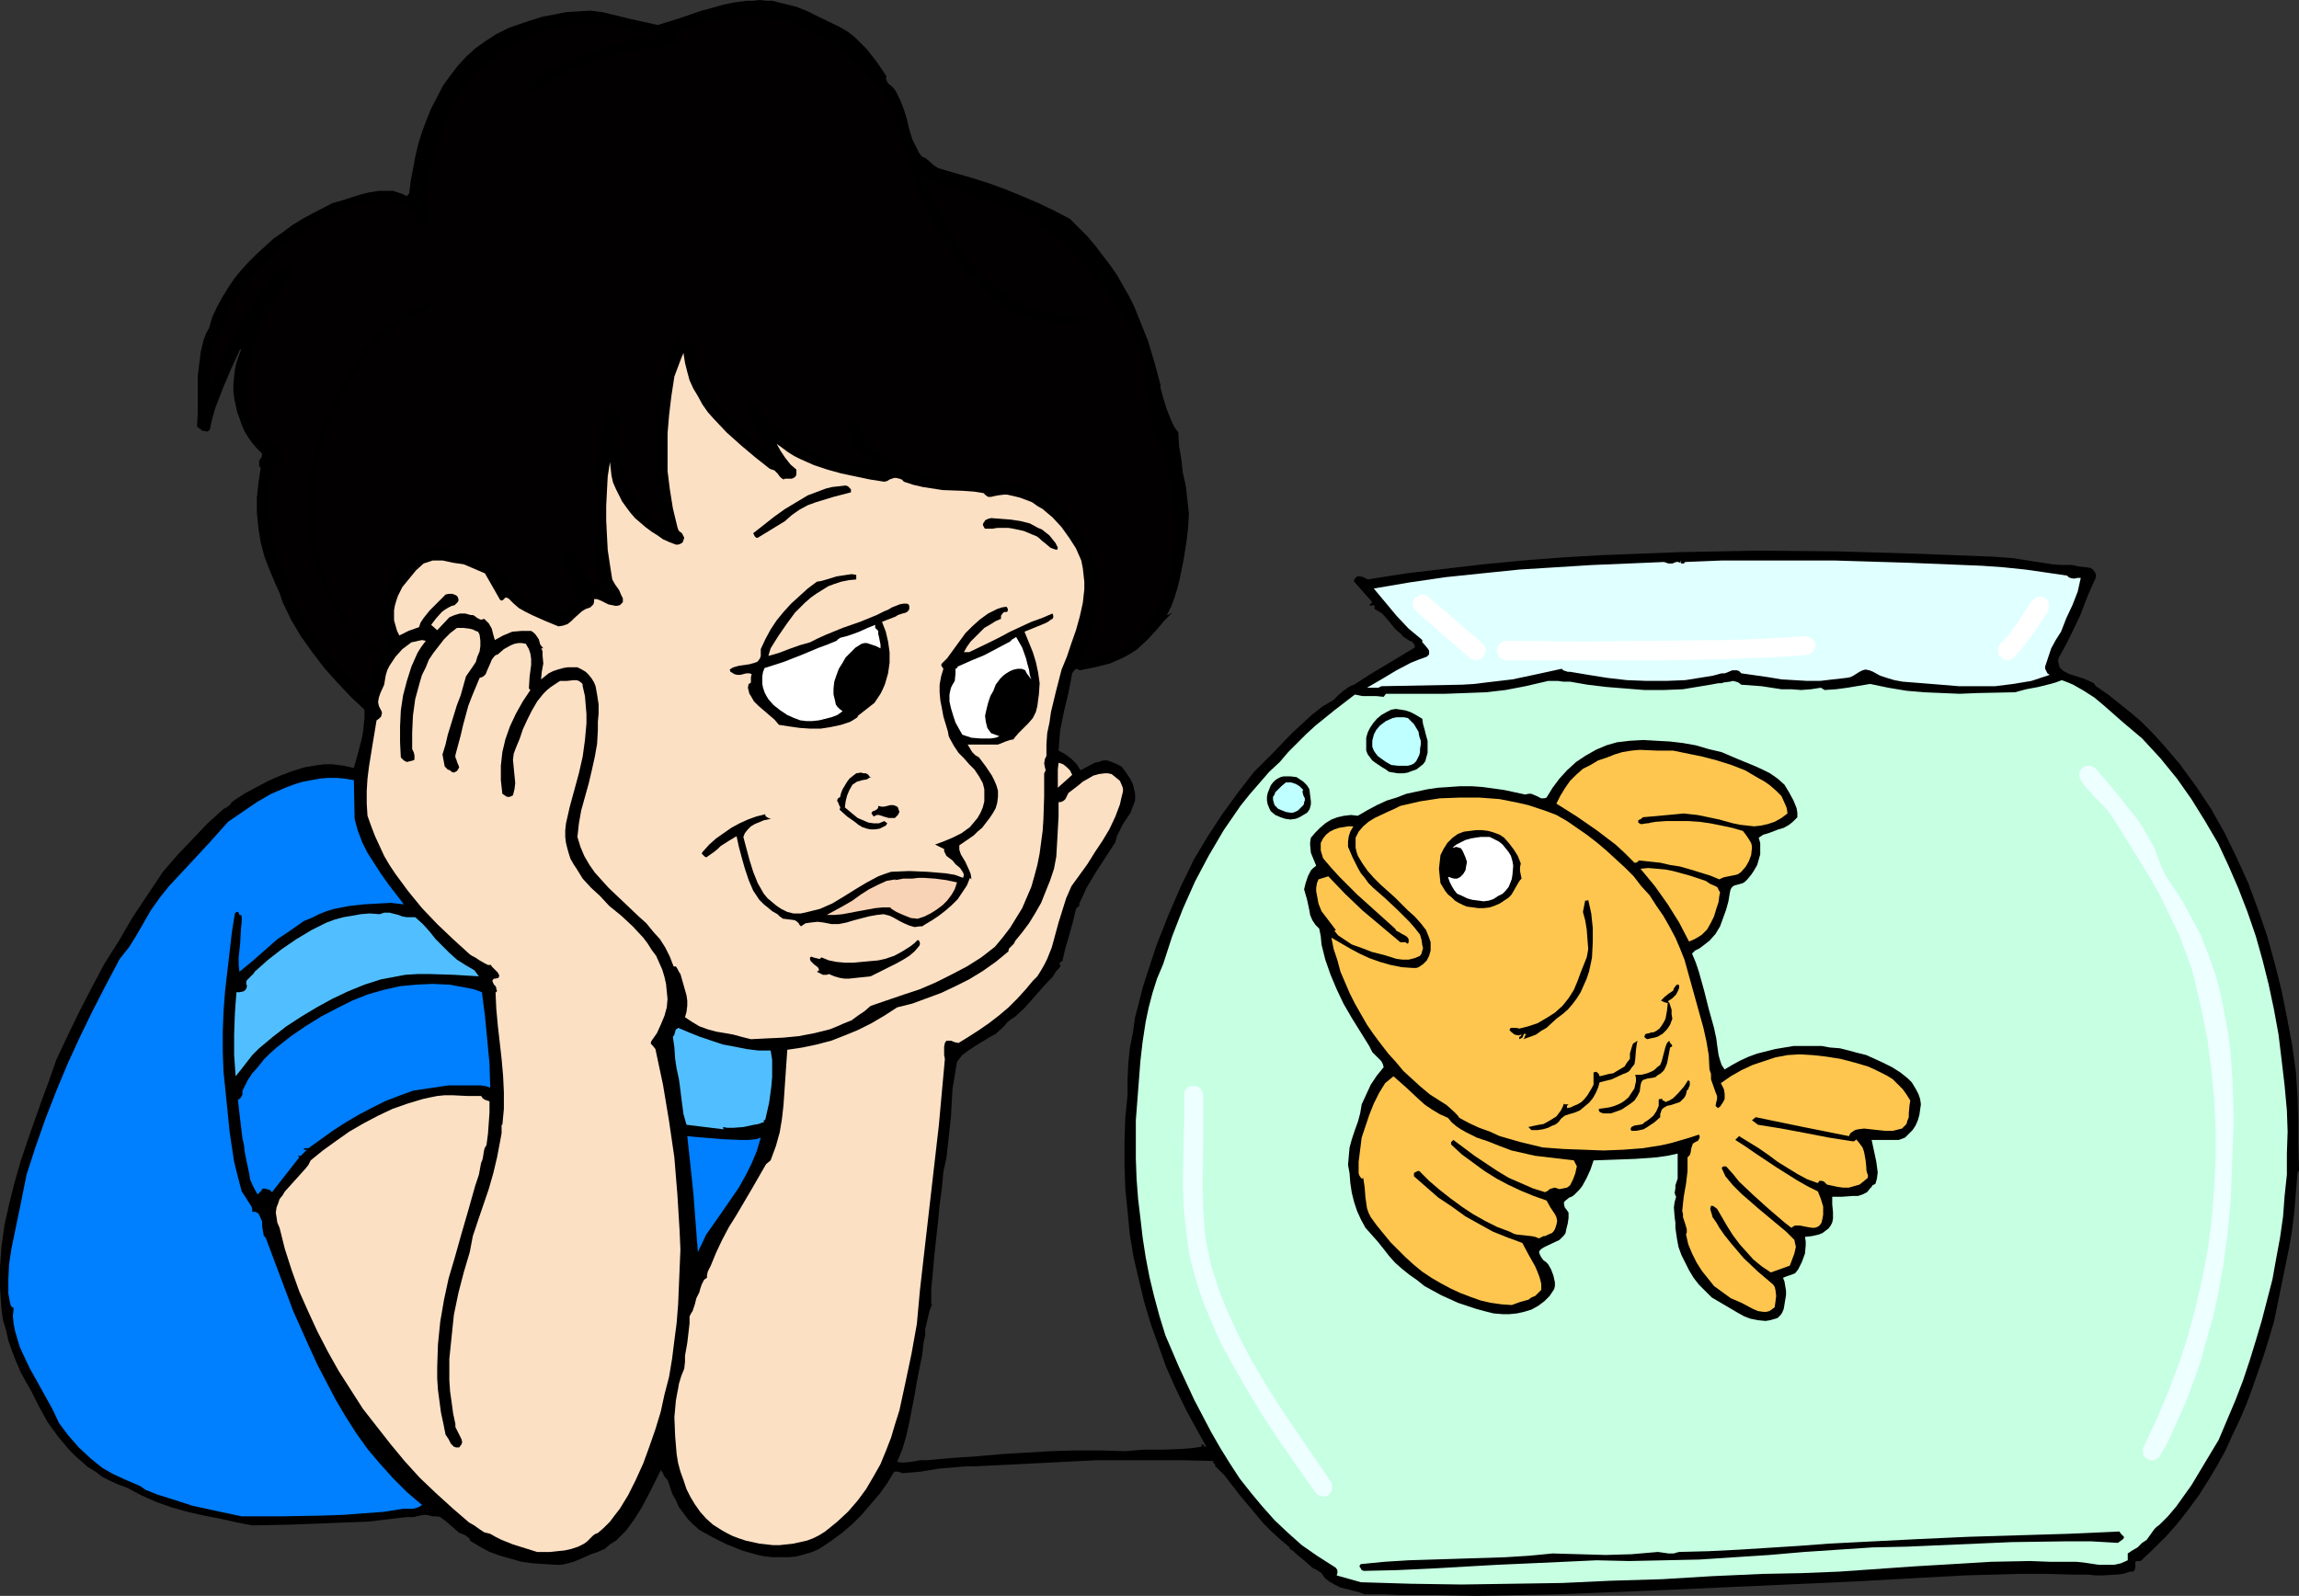
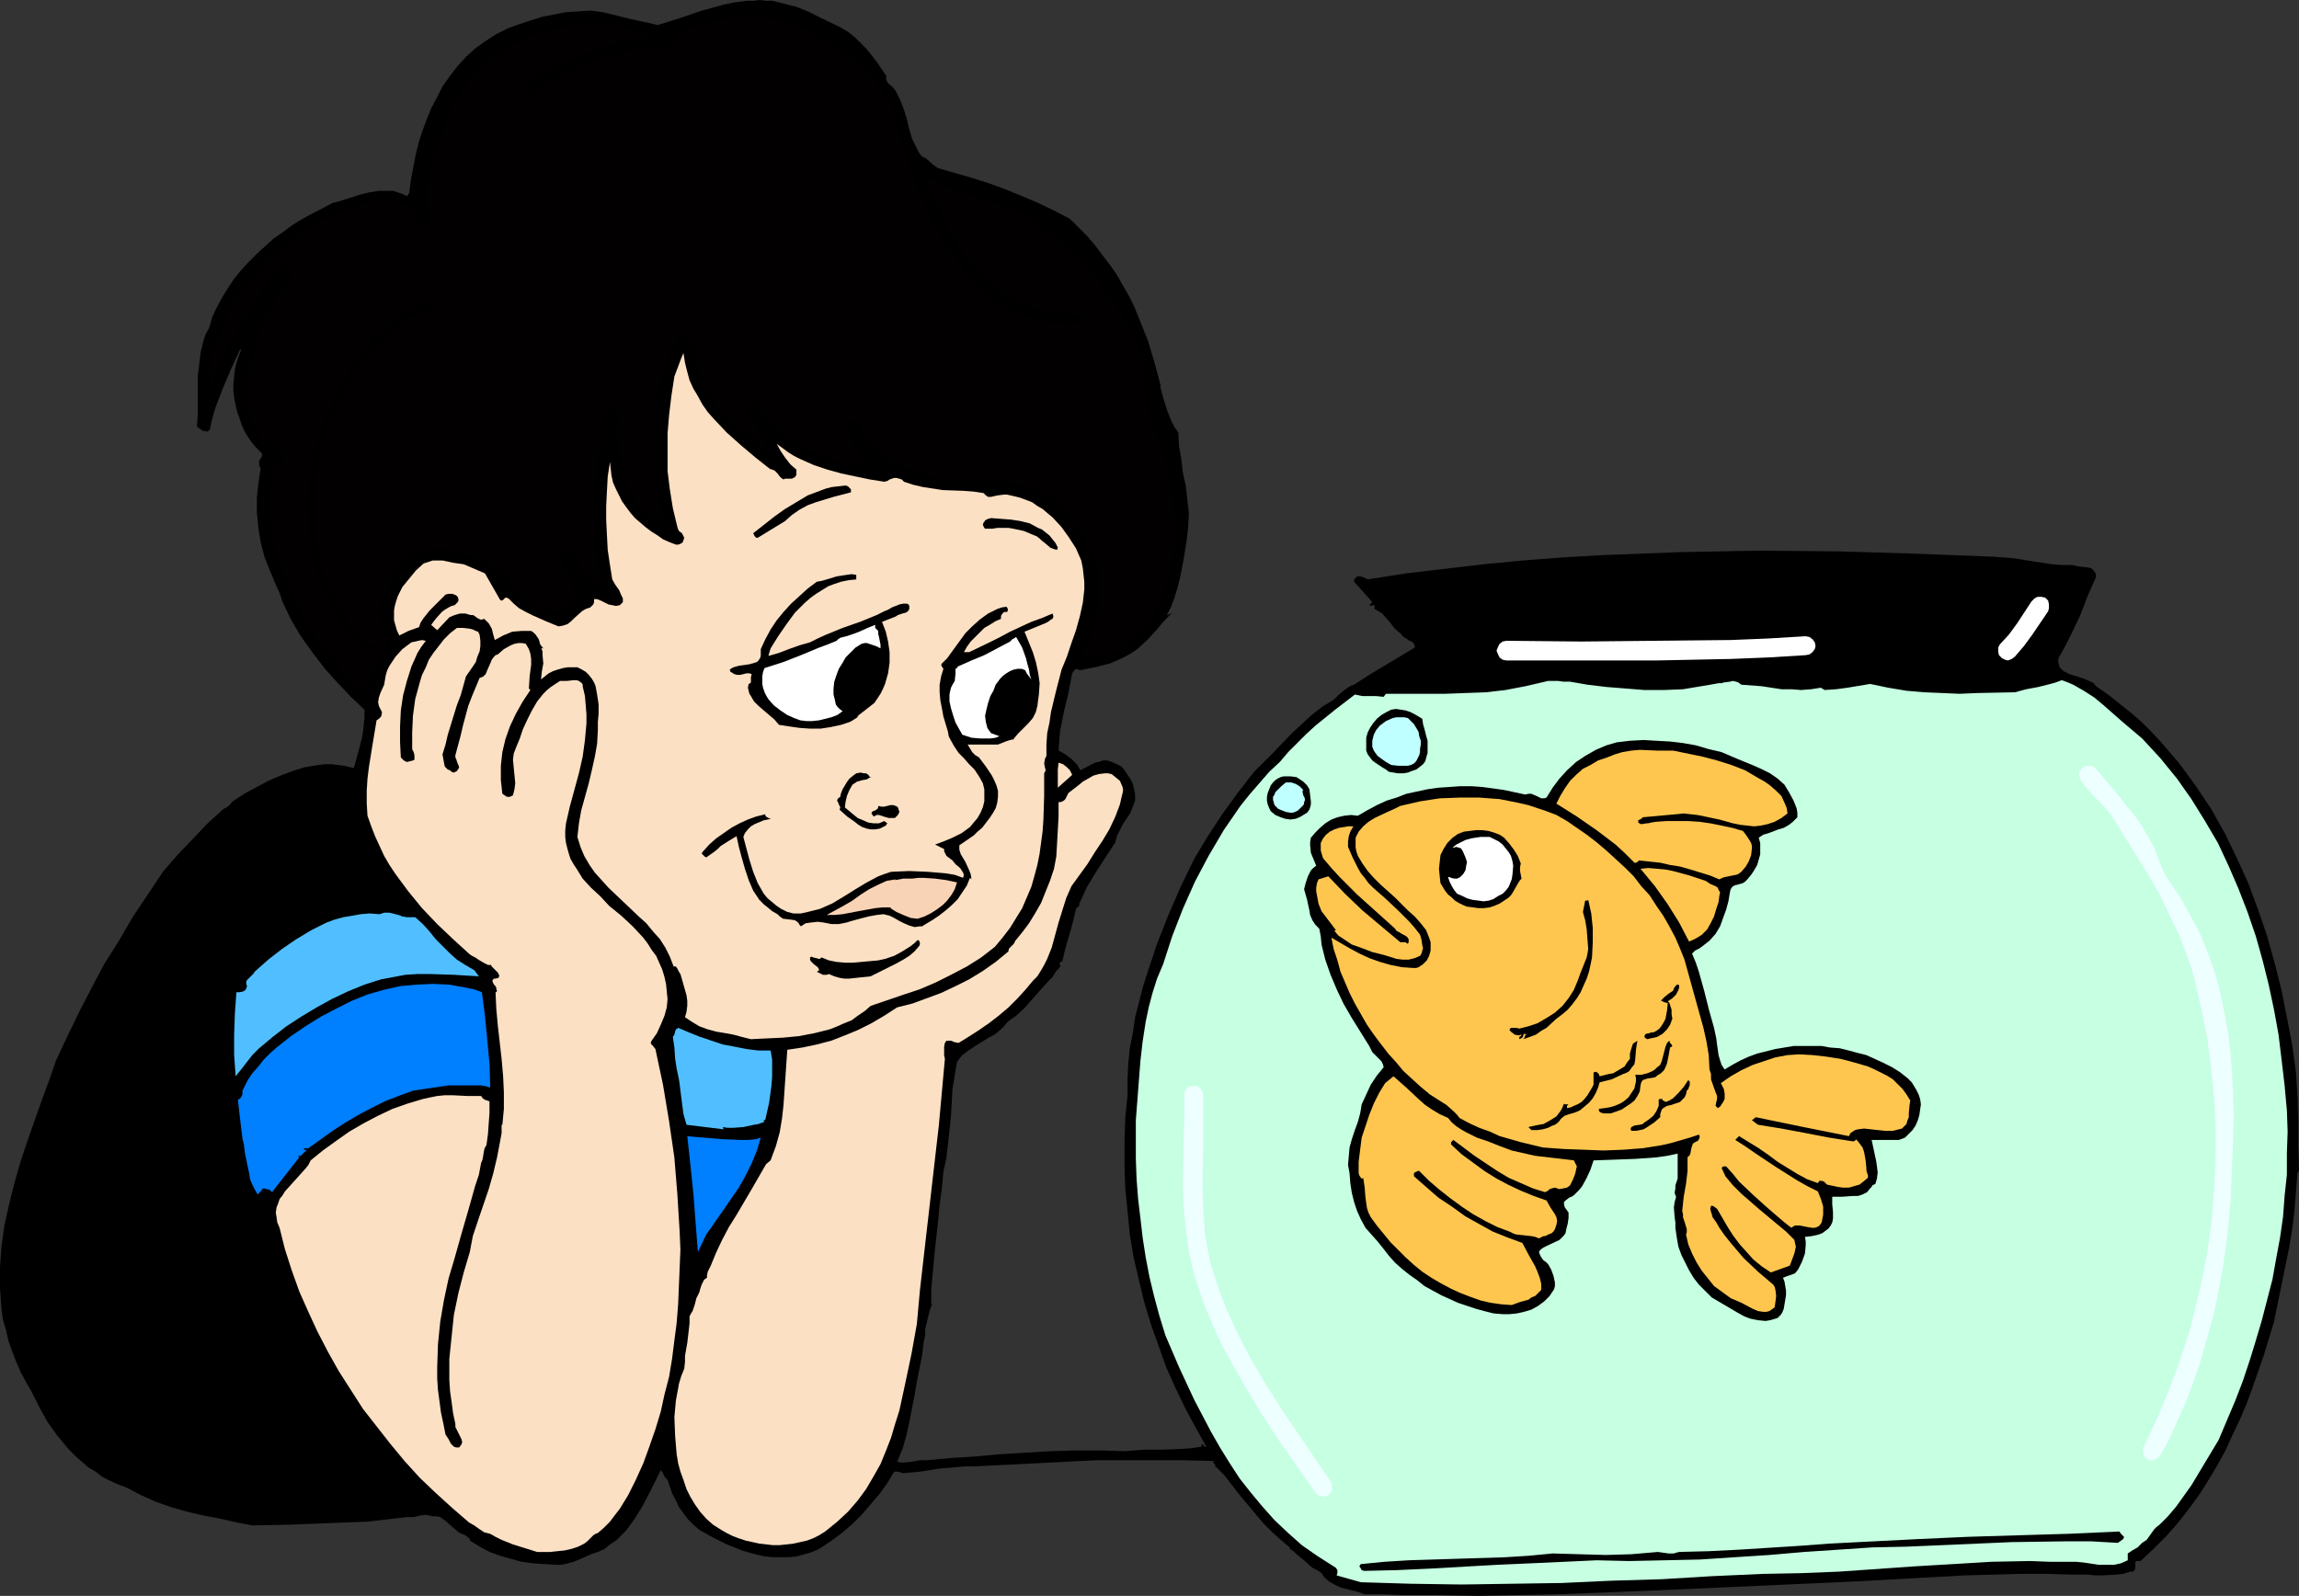
<svg xmlns="http://www.w3.org/2000/svg" xmlns:ns1="http://sodipodi.sourceforge.net/DTD/sodipodi-0.dtd" xmlns:ns2="http://www.inkscape.org/namespaces/inkscape" version="1.0" width="129.724mm" height="90.074mm" id="svg50" ns1:docname="Boy &amp; Goldfish.wmf">
  <rect width="100%" height="100%" fill="#333333" stroke="none" />
  <ns1:namedview id="namedview50" pagecolor="#ffffff" bordercolor="#000000" borderopacity="0.25" ns2:showpageshadow="2" ns2:pageopacity="0.0" ns2:pagecheckerboard="0" ns2:deskcolor="#d1d1d1" ns2:document-units="mm" />
  <defs id="defs1">
    <pattern id="WMFhbasepattern" patternUnits="userSpaceOnUse" width="6" height="6" x="0" y="0" />
  </defs>
  <path style="fill:#000000;fill-opacity:1;fill-rule:evenodd;stroke:none" d="m 11.958,226.203 2.424,-5.17 2.586,-5.332 2.586,-5.009 2.747,-5.17 3.07,-4.847 2.909,-5.009 3.232,-4.847 3.232,-4.847 3.07,-3.555 3.232,-3.393 3.232,-3.393 3.394,-3.07 0.646,-0.323 0.646,-0.485 0.485,-0.646 0.646,-0.485 2.262,-1.454 2.424,-1.293 2.424,-1.293 2.586,-1.131 2.586,-0.969 2.586,-0.808 2.909,-0.485 1.454,-0.162 h 1.454 l 1.293,0.162 1.293,0.162 2.101,0.485 0.808,-2.908 0.808,-3.07 0.323,-1.616 0.162,-1.616 0.162,-1.454 v -1.777 l -2.909,-2.747 -2.909,-3.07 -2.747,-3.07 -2.586,-3.393 -2.424,-3.393 -2.101,-3.555 -1.778,-3.716 -0.646,-1.939 -0.808,-1.777 -1.293,-3.07 -1.131,-2.908 -0.808,-3.07 -0.485,-3.07 -0.323,-3.231 v -3.231 l 0.323,-3.07 0.485,-3.231 -0.323,-0.485 v -0.323 -0.808 l 0.485,-0.646 0.162,-0.808 -1.131,-1.131 -0.97,-1.131 -0.808,-1.131 -0.808,-1.293 -0.646,-1.454 -0.485,-1.454 -0.485,-1.293 -0.323,-1.454 -0.323,-1.616 -0.162,-1.454 v -1.454 l 0.162,-1.616 0.162,-1.454 0.323,-1.454 0.485,-1.454 0.485,-1.293 -0.162,-0.162 -1.939,4.201 -1.778,4.201 -1.616,4.201 -0.646,2.262 -0.485,2.262 -0.323,0.323 -0.323,0.162 -0.323,-0.162 h -0.485 l -0.323,-0.162 -0.323,-0.323 -0.323,-0.162 -0.323,-0.323 0.162,-2.747 v -2.585 -5.494 l 0.323,-2.585 0.323,-2.585 0.646,-2.585 0.485,-1.293 0.646,-1.131 0.646,-2.262 0.97,-2.1 1.131,-2.1 1.293,-2.1 1.293,-1.939 1.454,-1.777 1.616,-1.777 1.778,-1.777 1.778,-1.616 1.778,-1.616 2.101,-1.454 1.939,-1.454 2.101,-1.293 2.101,-1.131 4.363,-2.262 1.778,-0.485 4.04,-1.293 1.939,-0.485 2.101,-0.323 h 1.939 1.131 l 0.97,0.323 0.97,0.323 0.97,0.485 0.485,-0.646 0.323,-2.585 0.485,-2.585 0.485,-2.585 0.646,-2.747 0.808,-2.585 0.97,-2.585 0.97,-2.424 1.293,-2.424 1.131,-2.262 1.616,-2.262 1.616,-2.1 1.778,-1.939 1.939,-1.777 2.262,-1.616 2.262,-1.454 2.586,-1.293 2.262,-0.808 2.424,-0.808 2.586,-0.808 2.586,-0.485 2.424,-0.485 2.586,-0.162 2.586,-0.162 2.586,0.323 5.979,1.454 5.818,1.293 4.686,-1.454 4.686,-1.616 2.424,-0.646 2.262,-0.646 2.424,-0.485 2.424,-0.323 h 1.454 L 162.085,0 l 1.293,0.162 h 1.293 l 2.586,0.646 2.586,0.646 2.424,0.969 2.262,1.131 4.686,2.262 1.616,0.969 1.454,1.131 1.293,1.293 1.293,1.293 2.262,2.908 1.939,2.908 v 0.162 l -0.162,0.162 0.162,0.485 0.323,0.646 0.97,0.808 0.646,0.808 0.485,0.969 0.485,0.969 0.808,2.1 0.646,2.1 0.485,2.1 0.646,2.1 0.97,1.939 0.485,0.969 0.646,0.808 0.485,0.162 0.485,0.323 1.454,1.293 0.97,0.646 7.272,2.1 3.555,1.131 3.555,1.293 3.555,1.454 3.394,1.454 3.394,1.616 3.394,1.777 1.939,1.939 1.778,1.777 1.778,2.1 1.454,1.939 1.616,2.1 1.454,2.1 1.293,2.262 1.293,2.262 1.131,2.262 0.97,2.424 0.97,2.424 0.97,2.424 1.454,4.847 1.293,4.847 h -0.162 l 0.646,2.424 0.808,2.585 0.97,2.424 0.646,1.293 0.808,1.131 0.162,2.908 0.485,2.747 0.323,2.908 0.646,2.908 0.323,2.908 0.323,2.908 -0.162,2.908 -0.162,1.454 -0.162,1.454 -0.646,4.039 -0.808,4.039 -0.485,1.939 -0.646,2.1 -0.646,1.777 -0.97,1.939 h 0.162 l 0.323,-0.162 0.646,-0.323 -0.808,0.808 -0.808,0.808 -1.778,2.1 -1.939,2.1 -2.101,1.939 -1.454,0.969 -1.454,0.808 -1.454,0.646 -1.454,0.646 -3.232,0.808 -3.232,0.646 -0.323,-0.162 -0.323,-0.162 -0.323,0.162 -0.323,0.323 -0.323,0.485 -0.808,4.201 -0.97,4.039 -0.808,4.039 -0.162,2.1 -0.162,2.1 1.454,0.808 1.293,0.969 1.131,1.131 0.808,1.293 3.07,-1.616 0.808,-0.162 0.97,-0.323 h 0.808 l 0.97,0.323 1.131,0.485 0.97,0.485 0.646,0.808 0.646,0.969 0.646,0.969 0.485,0.969 0.485,2.1 v 0.808 0.646 l -0.485,1.293 -0.485,1.293 -1.616,2.424 -0.646,1.293 -0.646,1.293 -0.323,1.293 -2.101,3.231 -2.101,3.231 -1.939,3.231 -0.808,1.777 -0.808,1.777 0.162,0.162 -0.808,0.808 -0.646,2.747 -0.808,2.908 -0.808,2.747 -0.646,2.747 -0.323,0.162 -0.323,0.323 0.323,0.646 h -0.162 l -0.162,0.323 -0.485,0.485 -0.485,0.646 -0.485,0.808 -0.808,0.808 -1.616,1.777 -3.555,4.039 -1.939,1.777 -0.97,0.646 -0.808,0.646 -0.485,0.646 -0.646,0.646 -1.293,1.131 -1.454,0.808 -2.909,1.777 -1.454,0.969 -1.293,0.969 -0.646,0.808 -0.485,0.646 -0.485,2.908 -0.485,2.908 -0.323,5.817 -0.646,5.978 -0.323,2.908 -0.646,2.908 -0.323,3.555 -0.485,3.555 -0.323,3.555 -0.808,7.271 -0.323,3.716 -0.323,3.393 v 3.231 h 0.323 v 0.485 -0.323 l -0.162,-0.162 -0.485,1.293 -0.323,1.293 -0.646,2.747 v 1.293 l -0.323,1.454 -0.323,2.747 -1.131,5.655 -0.485,2.908 -1.131,5.817 -0.646,2.908 -0.808,2.747 -1.131,2.747 0.808,0.162 h 0.646 l 1.616,-0.162 1.778,-0.323 h 0.808 0.646 l 5.171,-0.485 5.171,-0.323 5.333,-0.485 5.333,-0.323 5.494,-0.323 5.333,-0.162 h 5.171 l 5.171,0.162 2.101,-0.162 2.101,-0.162 h 4.04 l 4.04,-0.162 2.101,-0.162 2.101,-0.323 v -0.162 0 -0.162 l -0.162,-0.162 h 0.485 v 0.162 0.162 h 0.162 l 0.162,0.162 h 0.323 l -2.262,-4.039 -2.262,-4.201 -2.101,-4.362 -1.939,-4.362 -1.616,-4.524 -1.616,-4.524 -1.454,-4.847 -1.131,-4.686 -1.131,-4.847 -0.808,-4.847 -0.485,-5.009 -0.485,-4.847 -0.162,-5.009 v -5.009 l 0.162,-5.009 0.485,-4.847 v -3.393 l 0.162,-3.393 0.323,-3.231 0.646,-3.231 0.485,-3.393 0.808,-3.07 0.808,-3.231 0.97,-3.07 2.101,-6.301 2.424,-6.14 2.586,-5.978 2.909,-5.978 2.909,-4.847 3.07,-4.686 3.394,-4.686 3.394,-4.362 4.04,-4.039 4.04,-4.201 2.101,-1.939 2.101,-1.939 2.262,-1.777 2.424,-1.454 0.97,-0.969 1.131,-0.969 1.131,-0.808 0.646,-0.323 0.485,-0.162 3.232,-2.1 3.232,-1.939 6.464,-3.878 v -0.485 l -0.323,-0.485 -0.323,-0.323 -0.485,-0.162 -0.485,-0.323 -0.485,-0.323 -0.485,-0.323 -0.323,-0.485 -0.808,-0.646 -0.646,-0.646 -1.293,-1.616 -1.293,-1.454 -0.808,-0.485 -0.808,-0.485 v -0.323 -0.323 l -0.162,-0.162 h -0.162 -0.162 l -0.162,0.162 -0.485,-0.162 0.646,-0.646 -3.878,-4.362 v -0.323 l 0.162,-0.323 0.485,-0.485 h 0.646 l 0.646,0.162 0.97,0.485 8.242,-1.293 8.242,-0.969 8.242,-0.969 8.403,-0.808 8.403,-0.646 8.242,-0.485 8.403,-0.323 8.403,-0.323 8.403,-0.162 8.403,-0.162 16.806,0.162 16.645,0.485 16.483,0.646 2.262,0.162 2.101,0.162 4.04,0.646 4.202,0.646 2.101,0.162 h 2.262 l 0.646,0.162 0.808,0.162 1.616,0.162 0.808,0.162 0.485,0.323 0.485,0.646 0.162,0.485 v 0.485 l -1.778,4.039 -1.616,4.201 -1.939,4.039 -0.97,1.939 -1.131,2.1 -0.485,0.808 -0.162,0.808 0.162,0.646 0.162,0.646 0.323,0.323 0.485,0.485 0.646,0.323 0.646,0.323 3.07,0.969 1.454,0.646 0.646,0.323 0.485,0.646 2.586,1.777 2.424,1.939 2.424,1.939 2.262,1.939 2.101,2.1 2.101,2.262 1.939,2.262 1.939,2.262 1.778,2.424 1.778,2.424 1.616,2.424 1.616,2.424 2.909,5.17 2.586,5.332 2.424,5.332 2.101,5.655 1.939,5.655 1.616,5.817 1.454,5.817 1.131,5.655 1.131,5.978 0.808,5.817 0.323,5.009 0.162,5.17 v 5.332 l 0.162,5.332 -0.323,0.646 -0.323,3.878 -0.323,4.039 -0.485,4.039 -0.646,3.878 -1.616,7.917 -1.616,7.917 -2.101,6.948 -2.424,6.948 -1.293,3.555 -1.454,3.393 -1.616,3.393 -1.454,3.231 -1.778,3.231 -1.939,3.231 -1.939,3.07 -2.262,3.07 -2.262,2.908 -2.424,2.747 -2.747,2.747 -2.747,2.585 h -0.808 l -0.323,0.162 v 0.323 0.485 0.485 l -0.162,0.485 -0.323,0.323 h -0.162 -0.485 l -1.454,0.485 -1.454,0.162 -3.07,0.162 h -1.454 l -1.454,-0.162 h -3.07 l -5.656,-0.162 h -5.818 l -5.818,0.162 -5.979,0.162 -11.797,0.646 -11.635,0.646 -39.43,1.777 -3.878,0.162 -3.878,0.162 -8.08,0.323 -8.403,0.323 -8.403,0.162 -8.403,0.162 -8.403,-0.162 h -7.918 l -4.04,-0.162 h -3.717 l -1.293,-0.485 -1.293,-0.323 -1.293,-0.323 -1.293,-0.323 -1.293,-0.646 -1.131,-0.646 -0.97,-0.808 -0.323,-0.485 -0.323,-0.485 -0.97,-0.646 -0.97,-0.485 -1.616,-1.454 -1.778,-1.454 -0.646,-0.646 -0.808,-0.485 v -0.323 l -1.939,-1.616 -1.939,-1.777 -1.778,-1.777 -1.616,-1.939 -3.394,-4.039 -3.232,-4.201 v 0.162 -0.162 l -0.485,-0.485 -0.97,-0.969 -0.646,-0.646 0.162,-0.162 -0.485,-0.485 v -0.162 l 0.162,-0.162 -6.302,-0.162 h -6.302 -6.302 -6.302 l -6.464,0.323 -6.302,0.323 -6.464,0.323 -6.464,0.323 h -1.939 l -1.939,0.162 -3.878,0.323 -3.878,0.646 -1.939,0.162 -1.939,0.162 -0.485,-0.162 -0.485,-0.162 h -0.323 -0.485 l -1.454,2.424 -1.616,2.262 -1.939,2.262 -1.939,2.262 -1.939,1.939 -2.262,1.939 -2.424,1.777 -2.424,1.616 -1.454,0.646 -1.616,0.485 -1.778,0.485 -1.616,0.162 h -1.616 -1.778 l -1.616,-0.162 -1.616,-0.323 -1.778,-0.485 -1.616,-0.485 -3.232,-1.293 -2.909,-1.454 -2.909,-1.616 -1.293,-1.131 -1.131,-1.131 -0.97,-1.293 -0.97,-1.293 -0.646,-1.454 -0.808,-1.454 -0.97,-2.908 -0.485,-0.485 -0.323,-0.485 -0.162,-0.485 -0.485,-0.646 -1.293,2.585 -1.293,2.585 -1.454,2.747 -1.616,2.585 -1.778,2.424 -1.131,1.131 -0.97,0.969 -1.293,0.808 -1.131,0.969 -1.454,0.646 -1.454,0.485 -1.778,0.808 -1.939,0.808 -1.778,0.485 -0.97,0.162 h -0.97 l -2.586,-0.162 -2.424,-0.162 -2.424,-0.323 -2.262,-0.646 -2.262,-0.646 -2.262,-0.808 -2.101,-1.131 -2.101,-1.293 v -0.323 l -0.323,-0.323 -0.646,-0.485 -0.323,-0.162 -0.485,-0.162 -0.646,-0.323 -1.293,-1.131 -1.293,-1.131 -0.646,-0.485 -0.646,-0.485 -0.808,-0.162 h -0.808 l -0.646,-0.162 -0.808,-0.162 -1.293,0.162 -0.646,0.162 -0.646,0.162 h -0.808 -0.646 l -4.202,0.485 -4.04,0.485 -8.403,0.323 -8.242,0.323 -8.08,0.162 -3.394,-0.646 -3.555,-0.808 -3.394,-0.646 -3.555,-0.808 -3.394,-0.969 -3.232,-1.131 -3.232,-1.454 -3.07,-1.616 -1.778,-0.646 -1.778,-0.808 -1.616,-0.808 -1.454,-1.131 -1.616,-0.969 -1.293,-1.131 -1.454,-1.293 -1.293,-1.293 -2.424,-2.908 -2.101,-2.908 L 8.403,300.204 6.787,296.972 5.494,294.71 4.363,292.61 3.394,290.348 2.586,288.247 1.778,285.985 1.293,283.723 0.646,281.623 0.323,279.361 0.162,277.099 0,274.837 v -4.524 l 0.323,-4.524 0.646,-4.524 0.97,-4.362 1.131,-4.524 1.293,-4.524 1.454,-4.362 3.07,-8.725 1.616,-4.362 z" id="path1" />
-   <path style="fill:#007fff;fill-opacity:1;fill-rule:evenodd;stroke:none" d="m 5.656,250.601 1.939,-5.978 2.101,-5.978 2.262,-5.817 2.424,-5.817 2.586,-5.655 2.747,-5.655 2.909,-5.655 2.909,-5.494 1.939,-2.424 1.616,-2.585 3.07,-5.332 1.939,-2.747 1.939,-2.424 4.363,-4.686 4.202,-4.524 4.04,-4.524 3.07,-2.1 3.07,-2.1 3.07,-1.777 3.394,-1.454 1.778,-0.646 1.616,-0.485 1.778,-0.323 1.778,-0.323 1.778,-0.162 h 1.778 l 1.778,0.162 1.939,0.323 0.162,8.24 0.646,2.424 0.97,2.585 1.131,2.262 1.454,2.262 1.454,2.262 1.616,2.262 1.616,2.1 1.616,2.1 -1.454,-0.162 -1.293,-0.162 -2.909,0.162 -2.909,0.162 -2.909,0.323 -1.778,0.323 -1.616,0.323 -1.616,0.485 -1.616,0.646 -1.616,0.808 -1.616,0.646 -2.747,1.939 -2.909,1.939 -2.747,2.424 -2.586,2.262 -2.747,2.262 -0.162,-1.454 v -1.616 l 0.323,-3.07 0.162,-3.07 0.162,-1.454 v -1.293 l -0.323,-0.162 h -0.162 l -0.162,-0.485 -0.162,-0.162 h -0.162 -0.162 l -0.323,0.323 -0.646,4.039 -0.485,4.201 -0.97,8.402 -0.323,4.362 -0.162,4.201 v 4.201 l 0.162,4.362 0.646,6.301 0.646,6.463 0.485,3.231 0.485,3.231 0.808,3.231 0.808,3.07 0.646,0.969 0.808,1.293 0.646,0.969 0.162,0.646 v 0.485 h 0.646 l 0.323,0.162 0.323,0.162 0.162,0.323 0.323,0.646 0.323,0.808 v 0.969 l 0.162,0.969 0.162,0.969 0.485,0.646 2.909,7.756 2.909,7.756 3.394,7.594 1.778,3.878 1.939,3.716 1.939,3.716 2.101,3.555 2.262,3.555 2.424,3.393 2.586,3.07 2.909,3.231 2.909,2.908 3.232,2.747 -0.485,0.323 -0.323,0.162 -1.131,0.323 h -1.131 -0.97 l -4.04,0.646 -4.363,0.323 -4.202,0.323 -4.525,0.162 -8.726,0.162 h -8.565 l -5.333,-1.131 -5.171,-1.131 -5.01,-1.616 -2.586,-0.808 -2.424,-0.969 -1.131,-0.808 -1.131,-0.485 -2.262,-0.969 -2.424,-1.131 -1.131,-0.646 -1.131,-0.646 -2.586,-2.1 -2.424,-2.262 -2.262,-2.585 -1.939,-2.585 -1.454,-3.07 -1.616,-2.908 -1.616,-2.908 -1.616,-2.908 -1.454,-3.07 -0.646,-1.454 -0.485,-1.616 -0.485,-1.616 -0.323,-1.616 -0.162,-1.616 0.162,-1.777 -0.485,-0.323 -0.162,-0.323 -0.162,-0.646 -0.162,-0.969 -0.162,-0.808 v -3.07 l 0.162,-3.231 0.485,-3.231 1.293,-6.301 0.646,-3.07 0.646,-3.231 z" id="path2" />
  <path style="fill:#020000;fill-opacity:1;fill-rule:evenodd;stroke:none" d="m 56.56,55.904 2.586,-2.424 2.586,-2.1 2.747,-1.939 3.07,-1.777 2.909,-1.616 3.07,-1.293 3.232,-1.131 3.232,-0.808 1.293,-0.162 h 1.131 l 1.131,0.162 1.131,0.323 0.97,0.323 1.131,0.485 0.808,0.646 0.97,0.646 0.162,0.808 0.162,0.969 0.162,0.323 0.323,0.323 0.323,0.323 h 0.485 0.323 l 0.485,-0.323 0.646,-0.646 -0.323,-1.616 -0.323,-1.616 v -1.616 -1.616 l 0.162,-1.616 0.162,-1.454 0.808,-3.07 0.97,-3.07 1.131,-3.07 1.131,-2.908 1.131,-2.908 1.293,-2.262 1.454,-1.939 1.616,-1.939 1.778,-1.777 1.939,-1.616 1.939,-1.616 2.101,-1.293 2.101,-1.293 2.262,-0.969 2.424,-0.969 2.262,-0.646 2.586,-0.485 2.424,-0.485 2.586,-0.162 h 2.424 2.586 l 4.848,1.293 5.01,1.131 -3.232,0.646 -3.394,0.646 -3.232,0.808 -3.232,1.131 -3.232,1.131 -3.07,1.293 -3.07,1.454 -3.07,1.777 -0.323,0.323 -0.323,0.485 -0.485,0.323 -0.485,0.323 -0.323,0.323 -0.323,0.485 -0.162,0.485 v 0.646 l 0.485,0.323 h 0.323 0.323 l 0.485,-0.323 0.323,-0.323 0.323,-0.323 0.485,-0.323 0.323,-0.162 v 0.162 l 0.97,-0.808 1.131,-0.808 1.293,-0.808 1.293,-0.323 v 0 l 0.162,0.323 h 0.162 l 0.162,-0.162 v -0.162 -0.323 -0.162 l 2.747,-1.131 2.909,-1.131 2.909,-0.969 2.909,-0.808 2.909,-0.808 3.07,-0.485 3.07,-0.323 2.909,-0.323 0.485,-0.162 0.162,-0.162 0.162,-0.162 V 8.725 l -0.162,-0.646 -0.323,-0.646 v 0 l -0.323,-0.162 2.262,-0.969 2.262,-0.969 2.262,-0.646 2.262,-0.485 2.262,-0.323 2.424,-0.323 h 2.262 l 2.424,0.162 2.262,0.323 2.262,0.323 2.262,0.646 2.101,0.808 2.262,0.969 1.939,1.131 2.101,1.293 1.939,1.454 3.07,2.424 2.909,2.908 1.293,1.454 1.454,1.616 1.131,1.616 1.131,1.616 0.808,3.393 0.97,3.393 0.97,3.393 1.131,3.393 1.616,4.362 1.778,4.362 2.101,4.201 1.293,1.939 1.131,2.1 1.454,1.939 1.293,1.777 1.616,1.939 1.616,1.616 1.778,1.777 1.778,1.454 1.939,1.616 2.101,1.293 3.555,1.293 1.939,0.485 1.939,0.646 1.939,0.162 1.939,0.162 h 2.101 l 2.101,-0.323 0.162,-0.162 v -0.162 l 0.162,-0.323 v -0.323 l 0.162,-0.323 h -1.939 l -1.939,-0.162 -1.939,-0.162 -1.778,-0.323 -1.939,-0.485 -1.778,-0.646 -1.778,-0.485 -1.778,-0.808 -1.616,-0.969 -1.616,-0.969 -1.454,-1.131 -1.454,-1.131 -1.454,-1.454 -1.293,-1.293 -1.131,-1.616 -1.293,-1.616 -1.293,-1.939 -1.293,-2.1 -1.293,-2.1 -0.97,-2.1 -1.939,-4.362 -1.778,-4.201 2.424,1.293 2.586,1.131 2.586,0.969 2.747,0.969 5.333,1.777 2.424,0.808 2.586,1.131 2.262,1.293 2.101,1.454 2.101,1.616 1.939,1.616 1.778,1.777 1.939,1.777 1.778,1.777 1.616,1.939 1.616,2.1 1.454,2.1 2.909,4.201 2.424,4.362 2.262,4.524 0.162,4.686 0.323,2.424 0.162,2.1 0.485,2.262 0.485,2.1 0.646,2.1 0.97,2.1 0.808,2.262 0.808,2.585 0.485,2.424 0.485,2.585 0.808,5.009 0.323,5.17 -0.323,3.716 -0.646,3.716 -0.323,1.777 -0.646,1.777 -0.485,1.777 -0.646,1.777 -0.97,1.616 -0.808,1.616 -1.131,1.454 -1.131,1.616 -1.293,1.293 -1.454,1.131 -1.454,1.131 -1.778,0.969 -1.616,0.485 -3.232,0.969 -1.616,0.323 0.162,-0.485 -0.162,-0.162 h -0.162 l -0.485,0.323 v 0.323 h -0.646 l 1.293,-2.424 0.97,-2.262 0.485,-1.293 0.485,-1.131 0.162,-1.293 v -1.293 l 0.646,-0.969 0.323,-0.969 v -1.131 -0.969 -1.131 -2.424 l 0.162,-0.969 -0.485,-1.616 -0.646,-1.777 -0.646,-1.616 -0.808,-1.454 -1.778,-3.07 -2.101,-2.908 -1.293,-1.616 -1.454,-1.454 -1.616,-1.131 -1.616,-0.969 -1.616,-0.646 -1.778,-0.646 -1.778,-0.485 -1.939,-0.323 -3.878,-0.323 -3.878,-0.162 -4.04,-0.162 -3.878,-0.323 -2.101,-0.646 -2.101,-0.646 -2.101,-0.808 -2.101,-0.969 -1.939,-1.131 -1.778,-1.293 -1.454,-1.616 -0.646,-0.808 -0.646,-0.969 -0.485,-0.485 -0.323,-0.485 -0.162,-0.646 -0.162,-0.646 -0.162,-0.646 -0.323,-0.323 -0.485,-0.162 h -0.323 l -0.485,0.162 -0.485,0.485 -0.162,0.485 v 0.485 l 0.162,0.646 0.485,1.131 0.323,0.969 0.323,0.808 0.485,0.646 0.97,1.293 0.97,1.131 0.97,1.454 -1.778,-0.162 -1.616,-0.162 -1.778,-0.162 -1.616,-0.485 -1.616,-0.485 -1.454,-0.485 -1.616,-0.646 -1.454,-0.646 -1.454,-0.808 -1.454,-0.969 -2.747,-1.939 -2.586,-2.424 -2.262,-2.424 -0.162,-0.323 V 86.765 l -0.162,-0.162 -0.162,-0.485 -0.485,-0.323 h -0.485 -0.323 l -0.323,0.162 -0.323,0.162 -0.323,0.646 -0.162,0.808 1.293,2.1 1.293,2.262 1.131,2.262 0.485,1.131 0.323,1.131 -3.555,-2.908 -3.394,-3.07 -1.778,-1.616 -1.616,-1.777 -1.454,-1.777 -1.293,-1.939 -0.323,-1.131 -0.323,-1.131 -0.485,-1.131 -0.646,-0.969 -0.323,-1.131 -0.323,-1.293 -0.162,-1.131 0.162,-0.485 0.162,-0.646 -0.162,-0.485 -0.162,-0.323 -0.323,-0.323 -0.485,-0.323 -0.808,0.485 v -0.808 -0.323 l -0.323,-0.323 -1.293,0.162 -1.131,1.939 -0.97,2.1 -0.808,2.1 -0.646,2.262 -0.485,2.262 -0.485,2.1 -0.323,2.424 -0.162,2.262 v 4.686 l 0.162,4.686 0.323,4.524 0.646,4.524 0.808,4.362 -1.454,-0.646 -1.131,-0.808 -1.131,-0.969 -0.97,-0.969 -0.808,-0.969 -0.808,-1.131 -0.646,-1.293 -0.646,-1.293 -0.97,-2.585 -0.646,-2.747 -0.485,-2.908 -0.323,-2.908 -0.162,-0.646 0.162,-0.969 0.162,-0.969 0.162,-0.808 v -0.808 l -0.162,-0.808 -0.162,-0.162 -0.323,-0.323 -0.485,-0.162 -0.646,-0.162 -0.485,0.162 -0.323,0.162 -0.485,0.485 -0.162,0.485 -0.485,4.201 -0.646,4.362 -0.485,4.201 -0.323,4.362 v 4.524 4.362 l 0.323,4.362 0.646,4.362 1.293,2.585 -1.131,-0.485 -1.131,-0.646 -0.97,-0.646 -0.808,-0.808 -0.646,-0.969 -0.646,-1.131 -0.323,-0.969 -0.323,-1.131 -0.646,-0.646 -0.808,-0.485 -0.485,-0.162 -0.485,0.162 h -0.323 l -0.485,0.323 -0.162,0.646 v 0.808 l 0.323,0.808 0.323,0.646 0.97,1.454 0.323,0.646 0.323,0.646 0.162,1.131 0.485,0.969 0.323,1.131 v 0.485 l -0.162,0.485 -3.394,2.585 -1.454,-0.323 -1.616,-0.323 -1.454,-0.646 -1.293,-0.646 -1.454,-0.808 -1.131,-0.969 -1.293,-0.969 -0.97,-1.293 -0.323,-0.646 -0.162,-0.808 -0.485,-0.969 -0.485,-0.646 h -0.646 l -0.646,-0.162 -0.646,-0.323 -0.485,-0.323 -1.131,-0.808 -0.485,-0.323 -0.646,-0.323 -1.939,-0.808 -2.101,-0.485 -2.101,-0.646 -2.262,-0.323 h -2.262 l -1.131,0.162 -0.97,0.162 -1.131,0.323 -0.97,0.485 -0.808,0.646 -0.97,0.646 -0.97,0.969 -0.646,0.808 -0.485,1.131 -0.323,1.131 -0.485,1.131 -0.323,0.969 -0.485,1.131 -0.646,0.969 -0.323,0.969 -0.162,1.131 v 1.131 l 0.162,1.131 0.646,2.262 0.323,2.262 0.646,0.485 -1.616,2.424 -1.293,2.747 -1.131,2.908 -0.97,2.908 -2.747,-2.747 -2.747,-2.908 -2.586,-3.07 -2.424,-3.07 -2.101,-3.393 -1.939,-3.555 -1.616,-3.555 -1.131,-3.555 -1.131,-2.424 -0.808,-2.585 -0.646,-2.585 -0.323,-2.747 -0.323,-2.908 v -2.908 l 0.162,-2.747 0.485,-2.747 0.162,-0.808 0.485,-0.808 0.162,-0.162 0.485,-0.162 h 0.323 l 0.485,0.162 0.162,-0.485 -0.162,-0.485 -0.323,-0.808 -0.323,-0.808 v -0.485 l 0.162,-0.646 -0.323,-0.323 -0.485,-0.323 -0.323,-0.162 -0.485,-0.162 h -0.808 l -0.808,0.162 -1.131,-1.293 -0.97,-1.454 -0.646,-1.293 -0.485,-1.454 -0.485,-1.616 -0.162,-1.454 v -1.616 -1.616 l 0.323,-3.231 0.808,-3.231 0.808,-3.07 0.97,-3.07 0.646,-1.454 0.808,-1.616 3.717,-5.817 1.778,-2.908 -0.323,-0.646 -0.323,-0.485 -0.646,-0.323 -0.323,-0.162 h -0.162 l -0.97,0.808 -0.97,0.969 -1.454,1.939 -1.616,2.262 -1.454,2.1 -2.586,4.362 -2.586,4.524 -2.262,4.686 -1.939,4.847 -0.162,-1.454 v -1.293 l 0.162,-2.424 0.485,-2.585 0.808,-2.424 0.808,-2.262 1.131,-2.424 1.939,-4.686 z" id="path3" />
  <path style="fill:#51bfff;fill-opacity:1;fill-rule:evenodd;stroke:none" d="m 50.419,211.661 h 0.646 l 0.808,-0.162 0.485,-0.323 0.162,-0.323 0.162,-0.485 -0.162,-0.485 v -0.485 l 0.162,-0.323 0.323,-0.323 0.808,-0.808 0.323,-0.323 0.162,-0.323 2.909,-2.585 2.909,-2.262 3.07,-2.1 3.232,-1.939 1.616,-0.808 1.616,-0.808 1.778,-0.646 1.778,-0.485 1.939,-0.323 1.778,-0.323 1.939,-0.162 2.101,0.162 0.97,-0.323 h 1.131 l 1.939,0.485 0.808,0.323 0.97,0.162 h 0.808 0.97 l 1.616,1.454 1.454,1.616 1.293,1.616 1.454,1.454 1.454,1.454 1.616,1.454 1.778,1.131 1.939,1.131 0.97,1.293 -2.747,-0.162 -2.586,-0.162 -5.171,-0.162 h -2.586 l -2.586,0.162 -2.586,0.485 -2.586,0.485 -3.555,1.131 -3.555,1.454 -3.394,1.616 -3.232,1.777 -3.232,1.939 -3.232,2.1 -2.909,2.262 -2.909,2.424 -1.454,1.454 -1.131,1.454 -1.131,1.454 -1.293,1.616 -0.323,-4.524 v -4.362 l 0.162,-4.524 z" id="path4" />
  <path style="fill:#007fff;fill-opacity:1;fill-rule:evenodd;stroke:none" d="m 52.035,232.02 0.808,-1.616 0.97,-1.454 1.293,-1.454 1.131,-1.454 1.293,-1.293 1.454,-1.293 3.07,-2.424 3.07,-2.1 3.394,-2.1 3.394,-1.777 3.232,-1.616 3.232,-1.293 3.394,-0.969 3.555,-0.808 3.394,-0.323 3.555,-0.162 3.555,0.162 3.555,0.646 1.616,0.323 1.778,0.646 0.646,5.009 0.485,5.009 0.485,5.17 0.162,5.17 -0.97,-0.323 -1.131,-0.162 h -2.101 -4.686 l -7.595,1.131 -3.07,1.131 -2.909,1.131 -2.909,1.454 -2.747,1.454 -2.747,1.616 -2.747,1.777 -5.171,3.716 h -0.485 -0.323 l -0.162,0.162 v 0.162 h 0.646 l -0.485,0.485 -0.485,0.485 -0.323,0.323 h -0.323 -0.323 l 0.323,0.323 -5.818,7.432 -0.485,-0.485 -0.646,-0.162 -0.646,-0.162 -0.323,0.162 -0.162,0.323 -0.808,0.808 -0.646,-1.131 -0.485,-0.969 -0.485,-1.131 -0.162,-1.131 -0.485,-2.262 -0.485,-2.424 -0.162,-1.454 -0.323,-1.454 -0.323,-2.585 -0.323,-2.747 -0.162,-1.454 -0.162,-1.454 0.323,-0.162 0.323,-0.323 0.323,-0.646 v -0.485 -0.323 l 0.162,-0.323 z" id="path5" />
  <path style="fill:#fce0c4;fill-opacity:1;fill-rule:evenodd;stroke:none" d="m 66.256,247.531 2.586,-2.1 2.909,-2.1 2.747,-1.939 3.07,-1.777 3.07,-1.616 3.07,-1.454 3.232,-1.131 3.232,-0.969 1.454,-0.323 1.616,-0.323 1.616,-0.162 h 1.616 l 3.232,0.162 h 1.454 1.454 l 0.323,0.485 0.485,0.323 0.485,0.162 0.485,0.162 v 1.293 1.131 l -0.162,2.262 -0.162,2.262 -0.323,2.424 -0.323,0.485 -0.162,0.485 -0.162,0.969 -0.162,0.969 -0.162,0.485 -0.162,0.323 -0.485,2.585 -0.808,2.424 -1.454,5.17 -1.454,5.009 -1.454,5.17 -1.293,4.362 -0.97,4.524 -0.808,4.686 -0.485,4.847 -0.162,4.847 v 2.424 l 0.162,2.424 0.323,2.424 0.323,2.424 0.485,2.262 0.485,2.424 0.646,0.969 0.485,0.969 0.323,0.323 0.323,0.323 0.485,0.162 h 0.646 l 0.485,-0.646 0.162,-0.485 -0.162,-0.646 -0.323,-0.646 -0.323,-0.646 -0.646,-1.293 v -0.646 l -0.485,-2.262 -0.323,-2.424 -0.323,-2.262 -0.162,-2.424 v -4.524 l 0.485,-4.686 0.485,-4.686 0.97,-4.686 1.131,-4.362 1.293,-4.362 0.646,-3.393 1.131,-3.393 2.262,-6.625 0.97,-3.393 0.808,-3.393 0.646,-3.393 0.323,-1.777 v -1.777 h 0.162 l 0.323,-3.393 v -3.555 l -0.162,-3.393 -0.323,-3.716 -0.808,-7.109 -0.323,-3.555 -0.162,-3.555 h 0.162 l 0.162,-0.323 -0.162,-0.323 v -0.323 l -0.162,-0.323 -0.323,-0.323 -0.323,-0.646 v -0.323 l 0.162,-0.162 0.162,-0.162 h 0.323 l 0.646,-0.162 0.162,-0.485 -0.162,-0.323 -0.162,-0.323 -0.323,-0.323 -0.162,-0.162 -0.162,-0.162 -0.323,-0.323 -0.323,-0.323 -0.162,-0.323 h -0.646 l -0.646,-0.323 -1.131,-0.646 -0.485,-0.323 -0.485,-0.323 -0.646,-0.323 -0.485,-0.323 -3.555,-3.231 -3.394,-3.231 -3.232,-3.393 -2.909,-3.555 -2.747,-3.716 -1.293,-1.939 -1.131,-1.939 -0.97,-2.1 -0.97,-2.1 -0.808,-2.1 -0.808,-2.262 -0.162,-2.585 v -2.747 l 0.162,-2.585 0.323,-2.585 0.808,-5.009 0.808,-4.847 0.485,-0.323 0.485,-0.485 0.162,-0.646 v -0.323 l -0.162,-0.323 -0.485,-0.969 -0.162,-0.808 0.162,-0.969 0.323,-0.969 0.808,-1.777 0.162,-0.969 0.162,-0.969 0.323,-1.131 0.485,-0.969 0.646,-0.969 0.646,-0.969 1.454,-1.616 1.939,-1.454 0.808,-0.162 0.646,-0.162 0.808,-0.162 0.808,0.162 -0.97,1.293 -0.808,1.293 -1.293,2.908 -0.97,3.07 -0.808,3.07 -0.485,3.231 -0.162,3.393 v 3.393 l 0.162,3.231 0.323,0.323 0.323,0.323 0.646,0.323 0.646,-0.162 0.646,-0.162 0.323,-0.162 v -0.323 -0.646 l -0.162,-0.646 -0.323,-0.646 v -3.555 l 0.162,-3.555 0.485,-3.555 0.485,-1.777 0.485,-1.777 0.485,-1.616 0.808,-1.616 0.646,-1.616 0.97,-1.454 1.131,-1.454 1.131,-1.454 1.293,-1.293 1.454,-1.131 h 1.454 l 1.293,0.162 0.646,0.162 0.646,0.323 0.485,0.162 0.323,0.646 0.162,1.293 v 1.131 l -0.162,1.131 -0.485,1.131 -0.323,1.131 -0.646,0.969 -1.454,2.1 -1.131,4.039 -0.808,2.1 -0.646,2.1 -1.293,4.201 -0.485,2.1 -0.646,2.1 0.323,1.777 0.162,0.808 0.323,0.323 0.323,0.323 0.485,0.162 0.323,0.323 0.485,0.162 0.323,-0.162 0.323,-0.162 0.323,-0.485 0.162,-0.323 -0.162,-0.485 -0.162,-0.323 -0.323,-0.969 -0.162,-0.323 v -0.485 l 1.131,-4.201 0.485,-2.1 1.131,-4.201 0.808,-2.1 0.808,-1.939 0.808,-1.939 0.485,-0.162 0.323,-0.162 0.485,-0.485 0.323,-0.808 0.646,-1.454 0.323,-0.808 0.485,-0.646 0.323,-0.323 0.485,-0.162 1.293,-1.131 1.454,-0.808 0.808,-0.323 0.808,-0.162 h 0.808 l 0.808,0.162 0.646,1.131 0.323,0.969 0.162,1.131 v 1.293 l -0.323,2.424 -0.162,2.585 0.323,0.323 -1.616,2.424 -1.454,2.585 -1.293,2.747 -0.97,2.747 -0.646,2.747 -0.323,2.908 v 3.07 l 0.162,1.454 0.162,1.454 0.485,0.323 0.485,0.323 h 0.646 l 0.323,-0.162 0.323,-0.162 0.323,-1.293 0.162,-1.293 -0.485,-5.009 0.162,-1.293 0.485,-1.293 0.808,-1.939 0.646,-1.939 0.97,-2.1 0.97,-1.939 1.131,-1.939 1.293,-1.616 0.808,-0.808 0.808,-0.646 0.97,-0.646 0.97,-0.646 h 0.646 0.808 l 1.454,-0.162 h 0.646 l 0.485,0.162 0.646,0.485 0.162,0.323 v 0.323 l 0.485,2.1 0.162,1.939 0.162,1.939 v 1.939 l -0.162,1.777 -0.162,1.777 -0.485,3.555 -0.808,3.555 -0.97,3.555 -0.97,3.555 -0.808,3.555 -0.162,1.454 v 1.454 l 0.162,1.293 0.323,1.293 0.323,1.131 0.323,0.969 0.646,1.131 0.646,0.969 1.293,2.1 1.778,1.939 1.939,1.777 1.939,2.1 2.586,2.1 2.424,2.262 2.262,2.424 0.97,1.293 0.808,1.293 0.97,1.293 0.646,1.454 0.646,1.454 0.485,1.616 0.323,1.454 0.162,1.616 0.162,1.616 -0.162,1.777 -0.485,1.777 -0.808,1.939 -0.808,1.777 -1.131,1.616 -0.162,0.323 v 0.323 l 0.323,0.323 0.646,0.808 1.616,7.594 1.293,7.756 1.131,7.756 0.646,7.917 0.485,7.917 0.162,3.878 -0.162,3.878 -0.162,3.878 -0.162,3.878 -0.323,4.039 -0.485,3.716 -0.485,3.878 -0.646,3.878 -0.97,3.716 -0.808,3.716 -1.131,3.716 -1.293,3.716 -1.293,3.555 -1.616,3.555 -1.616,3.231 -1.778,2.908 -1.131,1.454 -0.97,1.293 -1.293,1.293 -1.293,1.131 -0.485,0.162 -0.485,0.323 -0.323,0.323 -0.485,0.485 -0.485,0.485 -0.646,0.485 -1.293,0.646 -1.454,0.485 -1.454,0.323 -1.616,0.162 -1.454,0.162 h -2.747 l -5.171,-1.616 -2.424,-0.969 -1.293,-0.646 -1.131,-0.646 -0.646,-0.162 -0.646,-0.162 -0.97,-0.646 -1.131,-0.808 -1.131,-0.646 -3.555,-3.07 -3.555,-3.231 -3.394,-3.231 -3.232,-3.555 -3.07,-3.716 -2.909,-3.716 -2.909,-3.716 -2.586,-4.039 -2.586,-4.039 -2.262,-4.039 -2.262,-4.362 -1.939,-4.201 -1.939,-4.362 -1.616,-4.524 -1.454,-4.524 -1.131,-4.524 -0.485,-1.131 -0.162,-1.131 -0.162,-0.969 0.162,-1.131 0.323,-0.808 0.323,-0.969 0.646,-0.808 0.485,-0.808 1.454,-1.616 1.454,-1.616 1.454,-1.616 0.646,-0.808 z" id="path6" />
  <path style="fill:#000000;fill-opacity:1;fill-rule:evenodd;stroke:none" d="m 77.406,74.97 1.454,-1.777 1.616,-1.777 1.778,-1.454 1.778,-1.616 1.939,-1.293 2.101,-1.131 2.101,-0.808 2.262,-0.646 -0.485,0.808 -0.646,0.646 -0.646,0.485 -0.97,0.323 -1.778,0.646 -0.808,0.485 -0.808,0.485 -1.939,1.454 -1.778,1.616 -1.778,1.777 -1.616,1.616 -1.616,1.939 -1.293,1.939 -1.454,1.939 -1.131,2.1 -1.131,2.1 -0.97,2.1 -0.97,2.1 -0.97,2.262 -0.646,2.262 -0.808,2.262 -0.97,4.524 -0.323,3.07 -0.162,2.908 v 3.07 l 0.162,2.908 0.323,2.908 0.646,2.908 0.646,2.747 0.808,2.747 0.97,2.1 1.131,2.1 1.131,2.1 1.131,2.1 1.454,1.777 1.454,1.777 0.97,0.808 0.97,0.646 0.97,0.646 0.97,0.485 v 0.646 l -1.131,-0.162 -1.131,-0.485 -1.131,-0.646 -0.97,-0.808 -0.97,-0.969 -0.646,-0.969 -0.808,-0.969 -0.646,-0.808 -1.454,-2.424 -1.293,-2.424 -1.293,-2.747 -1.131,-2.585 -0.808,-2.585 -0.646,-2.908 -0.323,-2.747 v -2.908 l -0.323,-2.424 v -2.585 l 0.162,-2.424 0.162,-2.424 0.485,-2.424 0.485,-2.424 0.485,-2.262 0.808,-2.424 0.808,-2.262 0.97,-2.262 1.131,-2.262 0.97,-2.1 2.586,-4.362 z" id="path7" />
  <path style="fill:#fce0c4;fill-opacity:1;fill-rule:evenodd;stroke:none" d="m 90.334,120.211 0.97,-0.323 0.97,-0.323 h 0.97 1.131 l 2.262,0.485 1.131,0.162 1.131,0.162 4.525,1.939 3.232,5.655 0.323,0.162 0.323,-0.162 0.323,-0.323 0.162,-0.162 h 0.162 l 0.485,0.162 1.131,1.131 1.131,0.969 1.454,0.808 1.293,0.646 2.909,1.293 2.747,1.131 0.97,-0.162 0.97,-0.323 0.808,-0.646 0.646,-0.646 1.616,-1.454 0.808,-0.485 0.97,-0.323 0.323,-0.323 0.323,-0.323 0.162,-0.485 v -0.646 h -0.162 0.808 l 0.808,0.323 1.616,0.808 0.808,0.162 0.808,0.162 0.808,-0.162 0.323,-0.323 0.323,-0.323 v -0.808 l -0.323,-0.646 -0.485,-1.131 -0.808,-1.131 -0.646,-1.131 -0.485,-3.07 -0.485,-3.231 -0.162,-3.07 -0.162,-3.231 v -3.07 l 0.162,-3.231 0.162,-3.07 0.485,-3.07 0.162,1.454 0.162,1.454 0.323,1.454 0.646,1.454 0.646,1.293 0.646,1.293 0.808,1.131 0.97,1.293 0.97,1.131 1.131,0.969 1.131,0.969 1.293,0.969 1.293,0.808 1.131,0.808 1.454,0.646 1.293,0.485 h 0.485 l 0.485,-0.162 0.485,-0.323 0.162,-0.485 0.162,-0.485 -0.162,-0.323 -0.323,-0.646 -0.646,-0.485 -0.162,-0.323 -0.162,-0.485 -0.97,-4.039 -0.646,-4.039 -0.485,-3.878 v -4.039 -4.039 l 0.323,-3.878 0.485,-4.039 0.646,-4.201 0.97,-2.585 0.485,-1.293 0.485,-1.131 0.323,2.1 0.485,1.939 0.485,1.777 0.808,1.777 0.97,1.616 0.97,1.777 1.131,1.616 1.293,1.454 2.747,2.908 3.07,2.747 3.07,2.585 3.07,2.424 0.485,0.162 0.485,0.162 0.646,0.646 0.485,0.646 0.323,0.323 0.485,0.323 0.323,-0.162 h 0.323 0.323 0.485 0.323 l 0.323,-0.162 0.323,-0.162 0.323,-0.485 v -1.131 l -1.293,-1.131 -1.131,-1.454 -0.97,-1.454 -0.808,-1.454 1.131,0.808 1.293,0.969 1.293,0.808 1.293,0.646 2.909,1.293 2.909,0.969 2.909,0.808 3.07,0.646 3.07,0.646 3.07,0.485 0.646,-0.162 0.485,-0.323 0.97,-0.323 h 0.485 l 0.646,0.162 0.485,0.162 0.485,0.485 1.939,0.646 2.101,0.485 2.101,0.323 2.101,0.323 4.363,0.162 2.262,0.162 2.101,0.323 0.485,0.485 0.485,0.323 h 0.646 l 0.646,-0.162 0.808,-0.162 1.293,-0.162 h 0.646 l 1.454,0.323 1.293,0.323 1.293,0.485 1.293,0.485 1.131,0.808 1.131,0.646 1.131,0.969 0.97,0.808 1.939,2.1 1.616,2.262 1.454,2.262 1.131,2.585 0.323,1.616 0.162,1.454 0.162,1.454 v 1.616 l -0.323,2.908 -0.646,2.908 -0.808,2.908 -0.97,2.747 -0.97,2.908 -1.131,2.747 -1.131,4.362 -1.131,4.686 -0.323,2.262 -0.485,2.262 -0.162,2.424 v 2.424 l -0.162,0.323 -0.162,0.323 -0.162,0.969 0.162,0.808 0.162,0.646 -0.323,0.646 v 4.847 l -0.162,5.009 -0.162,2.424 -0.323,2.424 -0.323,2.424 -0.485,2.424 -0.646,2.424 -0.646,2.262 -0.97,2.262 -0.97,2.262 -1.293,2.1 -1.293,2.1 -1.616,2.1 -1.616,1.939 -2.909,2.262 -3.07,1.939 -3.394,1.777 -3.232,1.616 -3.394,1.454 -3.394,1.131 -7.11,2.424 -1.293,1.131 -1.454,0.969 -1.293,0.969 -1.616,0.646 -1.454,0.646 -1.616,0.646 -3.232,0.808 -3.394,0.646 -3.394,0.323 -3.555,0.162 -3.232,0.162 -1.939,-0.485 -1.778,-0.485 -1.778,-0.323 -1.939,-0.323 -1.778,-0.485 -1.778,-0.646 -1.616,-0.969 -1.454,-0.969 0.323,-1.131 0.162,-1.293 v -1.131 l -0.162,-1.131 -0.646,-2.262 -0.646,-2.262 -0.323,-0.485 -0.323,-0.646 -0.323,-0.485 h -0.323 -0.162 l -0.808,-2.1 -0.97,-1.939 -1.131,-1.777 -1.454,-1.616 -1.454,-1.777 -1.616,-1.454 -3.232,-3.07 -3.232,-3.07 -1.454,-1.616 -1.454,-1.616 -1.131,-1.616 -1.131,-1.939 -0.808,-1.939 -0.646,-2.1 0.323,-2.908 0.485,-2.747 1.616,-5.817 0.646,-2.747 0.646,-2.908 0.485,-2.747 0.162,-2.908 v -1.777 l 0.162,-1.777 v -1.939 l -0.323,-2.1 -0.323,-1.777 -0.323,-0.808 -0.485,-0.808 -0.646,-0.808 -0.646,-0.646 -0.808,-0.485 -0.97,-0.485 h -0.97 -1.131 l -0.97,0.162 -1.131,0.323 -0.97,0.323 -0.97,0.485 -0.808,0.646 -0.808,0.646 0.162,-1.616 0.323,-1.777 -0.162,-1.777 v -0.808 l -0.323,-0.808 0.162,0.162 h 0.323 l -0.646,-0.808 -0.323,-1.131 -0.646,-0.969 -0.485,-0.485 -0.485,-0.323 h -0.97 -1.131 l -1.939,0.162 -1.939,0.808 -1.778,0.969 -0.323,-1.131 -0.323,-1.293 -0.646,-1.131 -0.485,-0.485 -0.485,-0.485 -0.485,0.162 h -0.323 l -0.646,-0.323 -0.646,-0.485 -0.323,-0.162 h -0.485 l -1.131,-0.323 h -1.131 l -1.131,0.323 -1.131,0.485 -2.586,2.747 -1.293,-1.131 0.97,-1.293 1.293,-1.454 0.646,-0.485 0.808,-0.485 0.646,-0.323 0.646,-0.162 0.323,-0.323 0.323,-0.323 0.162,-0.323 v -0.323 l -0.162,-0.485 -0.323,-0.323 -0.808,-0.323 h -0.808 l -0.646,0.162 -1.616,1.616 -1.778,1.777 -0.646,0.808 -0.646,0.808 -0.646,0.969 -0.323,0.969 -2.262,0.808 -1.939,0.969 -0.485,-0.969 -0.323,-1.131 -0.323,-1.131 v -0.969 -1.131 l 0.162,-0.969 0.323,-1.131 0.323,-0.969 0.97,-1.939 1.454,-1.777 1.454,-1.777 z" id="path8" />
  <path style="fill:#fce0c4;fill-opacity:1;fill-rule:evenodd;stroke:none" d="m 145.925,291.964 0.162,-1.454 v -1.293 l 0.485,-2.747 0.323,-2.747 0.162,-1.454 v -1.454 l 0.323,-0.646 0.323,-0.485 0.485,-1.454 0.323,-1.293 0.646,-1.293 0.162,-0.646 0.323,-0.969 0.485,-0.969 0.162,-0.162 0.485,-0.323 V 272.09 l 0.162,-0.808 0.646,-1.293 1.131,-2.747 1.293,-2.747 1.454,-2.747 1.616,-2.585 3.232,-5.494 3.07,-5.332 0.97,-0.808 1.131,-3.07 0.808,-2.908 0.485,-2.908 0.323,-2.908 0.808,-11.795 3.232,-0.485 3.07,-0.646 3.07,-0.808 2.909,-1.131 2.747,-1.131 2.909,-1.454 2.747,-1.616 2.747,-1.777 3.232,-0.808 3.07,-1.131 3.07,-1.131 3.07,-1.454 2.909,-1.454 2.909,-1.777 2.747,-1.939 2.747,-2.262 v -0.323 l 0.162,-0.323 0.485,-0.485 0.485,-0.485 0.162,-0.323 0.162,-0.323 1.454,-1.777 1.454,-1.939 1.293,-2.1 1.293,-2.262 0.97,-2.424 0.97,-2.424 0.808,-2.424 0.485,-2.585 0.162,-2.747 0.162,-2.908 0.162,-2.908 v -1.616 -1.454 h 0.485 l 0.323,-0.162 0.323,-0.162 0.323,-0.323 0.646,-1.293 2.101,-1.616 0.97,-0.808 1.131,-0.646 1.131,-0.646 1.131,-0.323 1.293,-0.162 h 0.646 l 0.808,0.162 0.808,0.646 0.97,0.808 0.485,1.131 0.162,0.485 v 0.646 l -0.323,1.293 -0.323,1.454 -0.97,2.585 -1.293,2.747 -1.454,2.424 -1.616,2.424 -1.616,2.585 -3.394,4.686 -1.131,2.585 -0.808,2.585 -0.808,2.585 -1.454,5.332 -0.97,2.424 -0.646,1.293 -0.646,1.131 -0.808,1.293 -0.97,0.969 -1.616,1.939 -1.778,1.939 -1.778,1.777 -2.101,1.777 -2.101,1.616 -2.101,1.454 -2.262,1.454 -2.101,1.293 -0.808,-0.162 -0.808,-0.323 h -0.323 -0.323 -0.323 l -0.323,0.485 -0.162,0.808 v 0.969 0.808 l 0.162,0.808 -0.646,7.109 -0.646,7.109 -1.616,14.057 -1.616,14.057 -0.808,7.109 -0.646,7.109 -1.131,6.301 -1.293,6.14 -1.293,5.978 -0.97,3.07 -0.808,2.747 -1.131,2.908 -1.131,2.747 -1.454,2.585 -1.616,2.747 -1.778,2.424 -2.101,2.424 -2.262,2.1 -2.586,2.1 -1.293,0.808 -1.293,0.646 -1.293,0.485 -1.454,0.323 -1.454,0.323 -2.909,0.323 h -1.454 l -2.909,-0.323 -2.909,-0.646 -1.454,-0.485 -1.293,-0.485 -1.293,-0.646 -1.131,-0.646 -1.778,-1.131 -1.454,-1.293 -1.293,-1.454 -1.131,-1.616 -0.97,-1.616 -0.808,-1.616 -0.646,-1.939 -0.646,-1.777 -0.485,-1.777 -0.323,-1.939 -0.323,-3.878 -0.162,-4.039 0.323,-3.555 0.323,-1.777 0.162,-0.808 0.162,-0.969 0.485,-1.616 0.323,-0.808 z" id="path9" />
  <path style="fill:#51bfff;fill-opacity:1;fill-rule:evenodd;stroke:none" d="m 144.632,219.255 2.262,0.969 2.424,0.969 2.424,0.808 2.424,0.808 2.586,0.485 2.424,0.485 2.586,0.323 h 2.586 l 0.323,1.939 v 1.939 1.777 l -0.162,1.939 -0.485,3.555 -0.808,3.555 -0.162,0.162 h -0.162 v 0.485 h -0.162 -0.162 l -0.808,0.323 -0.97,0.162 -2.262,0.485 -2.101,0.162 h -1.293 l -0.97,-0.162 0.162,0.485 -7.918,-0.969 -0.323,-1.131 -0.323,-1.131 -0.323,-2.424 -0.323,-2.585 -0.162,-1.293 -0.162,-1.131 -0.485,-2.262 -0.323,-2.1 -0.162,-2.424 -0.323,-2.262 0.323,-0.485 0.162,-0.646 0.162,-0.485 0.323,-0.162 z" id="path10" />
  <path style="fill:#007fff;fill-opacity:1;fill-rule:evenodd;stroke:none" d="m 146.571,242.36 1.616,0.162 1.939,0.162 3.878,0.323 3.878,0.162 h 1.778 l 1.616,-0.162 0.97,-0.323 -0.808,2.747 -1.131,2.747 -1.293,2.585 -1.454,2.585 -3.555,5.17 -3.394,4.847 -1.778,3.716 -0.485,-6.301 -0.485,-6.301 -0.646,-6.14 z" id="path11" />
  <path style="fill:#000000;fill-opacity:1;fill-rule:evenodd;stroke:none" d="m 149.803,181.77 1.454,-1.616 1.454,-1.293 1.616,-1.131 1.616,-1.131 1.778,-0.969 1.778,-0.808 1.778,-0.646 1.939,-0.485 v 0.323 l 0.162,0.162 0.485,0.323 0.485,0.162 h 0.162 v 0 l -0.808,0.162 -0.808,0.162 -1.939,0.808 -0.808,0.485 -0.646,0.646 -0.646,0.808 -0.323,0.808 0.646,2.424 0.646,2.424 0.808,2.585 0.97,2.424 0.646,1.131 0.646,1.131 0.808,0.969 0.97,0.808 0.97,0.808 0.97,0.646 1.293,0.646 1.293,0.323 h 1.616 l 1.454,-0.323 1.293,-0.323 1.293,-0.323 2.586,-1.131 2.424,-1.454 2.586,-1.616 2.424,-1.454 2.424,-1.293 1.293,-0.485 1.454,-0.485 3.878,-0.162 3.878,0.162 1.939,0.162 1.939,0.162 1.939,0.323 1.778,0.646 0.162,-0.646 -0.162,-0.485 -0.323,-0.485 -0.323,-0.485 -0.97,-0.808 -0.646,-0.808 -0.646,-0.485 -0.646,-0.485 -0.323,-0.646 -0.162,-0.323 v -0.485 l -1.939,-0.969 1.778,-0.646 1.939,-0.808 1.939,-0.969 1.778,-1.293 0.808,-0.969 0.808,-0.969 0.646,-1.131 0.485,-1.131 0.323,-1.293 v -1.131 -1.454 l -0.323,-1.293 -0.808,-1.454 -0.97,-1.454 -1.131,-1.131 -1.131,-1.293 -1.131,-1.131 -0.97,-1.454 -0.808,-1.454 -0.323,-0.646 -0.162,-0.969 -0.485,-1.616 -0.485,-1.616 -0.323,-1.777 -0.323,-1.616 -0.162,-1.777 v -1.616 l 0.323,-1.777 0.485,-1.616 -0.323,-0.485 -0.162,-0.323 0.162,-0.323 0.162,-0.162 0.485,-0.485 0.485,-0.485 2.586,-3.555 1.293,-1.777 1.454,-1.454 1.616,-1.454 1.778,-1.293 1.939,-0.969 0.97,-0.323 0.97,-0.162 0.162,0.162 0.162,0.323 v 0.323 l -0.162,0.323 h -0.646 l -0.323,0.323 -0.323,0.485 v 0.646 l -1.131,0.485 -1.293,0.808 -1.131,0.646 -0.97,0.969 -0.97,0.969 -0.97,0.969 -0.808,1.131 -0.646,1.131 h 1.131 l 4.363,-2.1 2.262,-1.131 2.101,-1.131 4.525,-2.1 2.262,-0.808 2.262,-0.969 0.162,0.485 v 0.323 l -0.162,0.323 -0.323,0.162 -0.646,0.485 -0.646,0.323 -4.363,1.777 1.778,4.362 0.646,2.1 0.485,2.262 0.323,2.262 -0.162,2.424 -0.162,1.131 -0.162,1.293 -0.323,1.293 -0.646,1.293 -0.97,1.131 -0.97,0.969 -1.131,1.131 -0.97,1.131 v 0.162 l -0.808,0.162 -0.97,0.323 -1.616,0.646 h -6.464 l 0.485,0.808 0.485,0.808 0.646,0.646 0.808,0.485 1.454,1.939 1.293,1.939 0.485,0.969 0.485,1.131 0.323,1.131 v 1.293 l -0.162,1.293 -0.323,1.131 -0.646,1.131 -0.646,0.969 -1.616,2.1 -0.97,0.808 -0.808,0.808 -3.07,2.1 v 0.969 l 0.323,0.969 0.97,1.616 0.808,1.777 0.323,0.808 0.162,1.131 -0.323,-0.323 -0.646,1.616 -0.97,1.454 -0.97,1.454 -1.293,1.293 -1.293,1.131 -1.454,1.131 -1.454,0.969 -1.616,0.969 -0.485,0.323 h -0.485 l -1.131,0.162 -1.131,-0.323 -1.131,-0.485 -0.97,-0.485 -1.131,-0.646 -0.97,-0.485 -1.293,-0.323 -1.454,0.162 -1.778,0.323 -3.07,0.808 -1.616,0.485 -1.616,0.323 h -1.616 l -1.616,-0.323 -1.293,-0.162 -1.454,0.162 -1.131,0.162 -0.485,0.323 -0.485,0.323 -0.323,-0.323 -0.162,-0.323 -0.323,-0.323 -0.485,-0.323 -2.424,-0.323 h -0.162 l -0.162,-0.162 -0.485,-0.323 -0.485,-0.485 -1.131,-0.646 -0.97,-0.808 -0.808,-0.646 -0.97,-0.969 -0.646,-0.969 -0.646,-0.969 -0.97,-2.262 -0.808,-2.424 -0.646,-2.262 -0.646,-2.424 -0.485,-2.262 -0.808,0.485 -0.808,0.485 -1.778,1.131 -0.646,0.646 -0.808,0.646 -1.616,1.131 -0.323,-0.162 -0.323,-0.323 -0.323,-0.323 z" id="path12" />
  <path style="fill:#000000;fill-opacity:1;fill-rule:evenodd;stroke:none" d="m 162.246,138.469 0.97,-2.1 1.131,-2.1 1.293,-1.939 1.454,-1.777 1.616,-1.777 1.778,-1.616 1.778,-1.616 1.939,-1.454 0.97,-0.162 1.131,-0.323 2.101,-0.646 2.101,-0.323 1.131,-0.162 0.97,0.162 v 0.969 l -1.616,0.162 -1.616,0.323 -1.454,0.485 -1.293,0.485 -1.293,0.808 -1.293,0.808 -1.131,0.808 -1.293,1.131 -2.101,2.1 -1.778,2.424 -1.778,2.585 -1.616,2.585 -0.485,1.616 2.262,-0.646 2.101,-0.808 2.262,-0.808 2.262,-0.646 1.616,-0.808 1.778,-0.808 3.555,-1.454 3.717,-1.293 3.555,-1.454 1.616,-0.808 0.808,-0.323 0.808,-0.485 1.616,-0.646 0.808,-0.162 h 0.808 l 0.323,0.162 0.162,0.323 v 0.162 0.485 l -0.162,0.323 -0.323,0.323 -0.323,0.162 -0.646,0.162 -0.485,0.162 -0.485,0.162 -0.485,0.323 -2.909,1.131 0.808,2.1 0.485,2.1 0.323,2.262 v 2.262 l -0.323,2.262 -0.646,2.262 -0.485,1.131 -0.485,0.969 -0.646,0.969 -0.646,0.969 -3.717,2.908 h 0.323 l -0.97,0.646 -0.808,0.485 -1.939,0.646 -2.262,0.485 -2.101,0.323 h -2.262 l -2.262,-0.162 -2.262,-0.323 -2.101,-0.323 -0.97,-1.131 -1.131,-0.969 -2.262,-1.939 -0.97,-0.969 -0.646,-1.131 -0.323,-0.485 -0.162,-0.646 -0.162,-0.646 0.162,-0.808 0.323,-0.162 0.162,-0.162 v -0.485 -0.646 l 0.162,-0.646 -0.485,-0.162 h -0.646 l -1.293,0.323 h -0.646 l -0.646,-0.162 -0.485,-0.323 -0.323,-0.162 -0.162,-0.485 0.485,-0.323 0.323,-0.162 1.131,-0.323 2.262,-0.323 1.131,-0.323 0.485,-0.162 0.323,-0.323 0.323,-0.485 0.162,-0.485 v -0.808 z" id="path13" />
  <path style="fill:#000000;fill-opacity:1;fill-rule:evenodd;stroke:none" d="m 180.345,103.569 0.485,0.162 0.323,0.323 0.323,0.323 v 0.323 0.323 l -3.717,0.969 -3.717,1.131 -1.778,0.646 -1.778,0.969 -1.616,1.131 -1.454,1.293 -2.909,1.777 -2.909,1.777 h -0.323 l -0.323,-0.323 -0.323,-0.646 2.262,-1.777 2.262,-1.777 2.262,-1.616 2.424,-1.454 2.424,-1.454 2.586,-0.969 1.293,-0.485 1.293,-0.323 1.454,-0.162 z" id="path14" />
  <path style="fill:#ffffff;fill-opacity:1;fill-rule:evenodd;stroke:none" d="m 163.054,142.508 4.04,-1.293 3.717,-1.454 3.878,-1.616 1.778,-0.646 1.939,-0.808 0.323,-0.323 0.485,-0.323 1.293,-0.323 1.454,-0.485 1.293,-0.485 1.778,-0.808 1.616,-0.646 v 0.323 0.323 l 0.323,0.323 0.323,0.323 v 0.323 0.323 l 0.162,0.646 0.323,1.616 v 0.808 l -0.97,-0.485 -0.97,-0.323 -0.97,-0.323 h -0.485 l -0.646,0.162 -1.293,0.808 -0.97,0.969 -1.131,1.131 -0.646,1.131 -0.808,1.293 -0.485,1.293 -0.485,1.454 -0.162,1.454 v 1.293 l 0.323,1.293 0.162,0.808 0.323,0.485 0.485,0.485 0.646,0.485 -1.131,0.808 -1.293,0.485 -1.293,0.323 -1.293,0.323 -1.454,0.162 h -1.293 l -1.293,-0.162 -1.293,-0.485 -1.454,-0.646 -1.454,-0.969 -1.454,-1.131 -1.131,-1.293 -0.485,-0.808 -0.323,-0.646 -0.323,-0.969 -0.162,-0.808 v -0.808 -0.808 l 0.162,-0.969 z" id="path15" />
  <path style="fill:#000000;fill-opacity:1;fill-rule:evenodd;stroke:none" d="m 172.75,204.229 0.323,-0.162 0.323,0.162 0.646,0.162 0.646,0.162 h 0.162 l 0.323,-0.323 1.616,0.646 1.616,0.323 1.778,0.162 h 1.778 l 3.555,-0.323 1.778,-0.162 1.454,-0.323 1.939,-0.646 1.778,-0.969 1.778,-1.131 0.808,-0.646 0.646,-0.646 0.323,0.162 0.162,0.485 v 0.323 l -0.162,0.323 -0.97,1.131 -1.131,0.969 -1.293,0.808 -1.454,0.808 -5.494,2.747 -4.525,0.485 h -1.131 l -0.97,-0.162 -1.131,-0.323 -1.131,-0.485 -0.485,0.162 h -0.808 l -0.646,-0.323 -0.646,-0.323 0.485,-0.323 -0.162,-0.485 -0.323,-0.323 -0.646,-0.485 -0.646,-0.646 -0.162,-0.323 z" id="path16" />
  <path style="fill:#f9d3b5;fill-opacity:1;fill-rule:evenodd;stroke:none" d="m 191.011,187.587 -0.162,0.162 0.97,-0.162 0.808,-0.162 h 0.97 0.97 l 1.293,-0.162 h 1.131 l 2.424,0.162 2.424,0.323 2.262,0.485 -0.485,1.454 -0.646,1.131 -0.97,1.293 -0.97,0.969 -1.293,0.969 -1.293,0.808 -1.293,0.646 -1.454,0.485 -1.454,-0.162 -1.616,-0.646 -1.454,-0.646 -1.293,-0.808 0.162,-0.162 h -1.778 l -1.616,0.162 -3.555,0.646 -3.394,0.646 -1.778,0.162 h -1.616 l 1.778,-0.969 1.778,-0.969 1.939,-1.131 1.778,-1.293 1.778,-1.131 1.939,-0.969 1.778,-0.808 0.97,-0.162 z" id="path17" />
  <path style="fill:#000000;fill-opacity:1;fill-rule:evenodd;stroke:none" d="m 179.214,169.814 0.162,-0.646 0.323,-0.808 0.485,-0.808 0.485,-0.808 0.485,-0.646 0.808,-0.646 0.646,-0.485 0.97,-0.162 0.646,0.162 h 0.485 l 0.485,0.323 0.323,0.485 h 0.162 0.162 l -0.485,0.162 -0.485,0.323 -0.97,0.162 -1.131,0.323 -0.485,0.323 -0.485,0.323 -0.646,1.131 -0.485,1.131 -0.323,1.293 -0.162,1.293 1.939,1.616 0.808,0.646 1.131,0.485 1.131,0.485 1.131,0.162 h 1.131 l 1.131,-0.485 0.646,0.485 -0.323,0.485 -0.323,0.162 -0.97,0.485 -0.97,0.162 h -0.97 l -0.808,-0.162 -0.97,-0.323 -0.808,-0.485 -0.808,-0.646 -1.616,-1.131 -1.616,-1.454 0.162,-0.485 -0.162,-0.323 -0.162,-0.323 -0.162,-0.485 -0.162,-0.162 v -0.323 l 0.162,-0.323 0.485,-0.323 z" id="path18" />
  <path style="fill:#000000;fill-opacity:1;fill-rule:evenodd;stroke:none" d="m 187.294,171.914 0.646,0.162 h 0.646 l 0.646,-0.162 0.646,-0.162 h 0.646 l 0.485,0.162 0.323,0.162 0.162,0.162 0.162,0.485 0.162,0.485 -0.323,0.646 -0.323,0.323 -0.323,0.323 h -0.646 -0.646 l -1.131,-0.323 -0.97,-0.323 h -0.485 l -0.646,0.323 -0.485,-0.646 0.162,-0.323 0.162,-0.162 0.485,-0.162 0.485,-0.323 0.162,-0.323 z" id="path19" />
  <path style="fill:#ffffff;fill-opacity:1;fill-rule:evenodd;stroke:none" d="m 204.262,142.185 2.909,-1.293 2.747,-1.131 2.747,-1.454 2.747,-1.454 0.162,-0.162 0.323,-0.323 0.323,-0.162 0.485,-0.323 0.646,1.131 0.646,1.131 0.808,2.262 0.323,1.293 0.323,1.131 0.162,1.131 0.323,0.969 -0.485,-0.646 -0.485,-0.646 -0.323,-0.646 -0.323,-0.162 -0.485,-0.162 h -0.808 l -0.808,0.162 -0.808,0.323 -0.808,0.485 -0.646,0.485 -0.646,0.646 -0.97,1.293 -0.485,1.293 -0.646,1.131 -0.485,1.454 -0.323,1.293 -0.323,1.454 0.162,1.293 0.162,0.646 0.162,0.646 0.323,0.485 0.485,0.646 1.778,0.646 -0.808,0.323 -1.131,0.162 h -0.97 -1.131 l -1.939,-0.162 -1.939,-0.646 -0.646,-1.131 -0.808,-1.454 -0.485,-1.454 -0.485,-1.616 -0.323,-1.454 v -1.454 l 0.162,-0.808 0.162,-0.646 0.323,-0.646 0.485,-0.808 0.162,-1.616 v -0.969 l 0.323,-0.162 z" id="path20" />
  <path style="fill:#000000;fill-opacity:1;fill-rule:evenodd;stroke:none" d="m 211.373,110.516 4.202,0.323 2.101,0.323 1.939,0.485 1.778,0.969 0.808,0.323 0.808,0.646 0.808,0.646 0.646,0.808 0.646,0.808 0.485,0.969 -0.162,0.485 -0.646,-0.162 -0.808,-0.323 -1.131,-0.969 -0.646,-0.485 -0.485,-0.485 -0.646,-0.485 -0.808,-0.323 -1.939,-0.808 -2.262,-0.485 -0.97,-0.162 h -1.293 -1.131 l -0.97,0.162 h -0.485 -0.646 -0.485 l -0.162,-0.162 -0.162,-0.323 -0.162,-0.323 0.162,-0.485 0.162,-0.162 0.162,-0.323 0.646,-0.323 z" id="path21" />
  <path style="fill:#fce0c4;fill-opacity:1;fill-rule:evenodd;stroke:none" d="m 225.755,162.705 0.485,0.162 0.485,0.162 0.808,0.646 0.646,0.646 0.485,0.969 -3.07,2.747 v -3.878 z" id="path22" />
  <path style="fill:#000000;fill-opacity:1;fill-rule:evenodd;stroke:none" d="m 231.411,140.246 0.162,-0.485 z" id="path23" />
  <path style="fill:#c6ffe2;fill-opacity:1;fill-rule:evenodd;stroke:none" d="m 248.056,205.683 1.939,-5.978 2.262,-5.817 2.586,-5.817 1.454,-2.747 1.454,-2.747 1.616,-2.747 1.616,-2.747 1.778,-2.585 1.778,-2.585 1.939,-2.424 2.101,-2.424 2.101,-2.424 2.262,-2.1 1.778,-2.1 1.939,-1.939 1.939,-1.939 1.939,-1.777 4.202,-3.393 4.202,-3.231 1.616,0.323 h 2.909 l 1.616,0.162 0.485,-0.646 h 8.403 4.202 l 4.363,-0.162 4.363,-0.162 4.202,-0.485 4.202,-0.808 4.202,-0.969 0.646,-0.162 h 0.808 1.293 l 1.131,0.162 h 1.454 l 3.717,0.646 4.04,0.485 4.04,0.323 4.04,0.323 h 4.202 l 4.04,-0.162 3.878,-0.646 1.939,-0.323 1.778,-0.323 h 0.646 l 0.485,-0.162 1.293,-0.162 0.646,-0.162 0.646,0.162 0.485,0.162 0.646,0.485 4.363,0.323 4.202,0.646 h 2.101 l 2.101,0.162 2.101,-0.162 2.101,-0.323 0.808,0.485 2.424,-0.162 2.424,-0.323 4.848,-0.808 3.878,0.808 3.878,0.646 3.717,0.323 3.878,0.162 3.717,0.162 3.878,-0.162 7.918,-0.162 2.424,-0.646 2.586,-0.485 2.586,-0.646 1.131,-0.323 1.293,-0.485 1.293,0.485 1.131,0.485 2.262,1.293 2.262,1.454 1.939,1.616 4.04,3.555 2.101,1.777 2.101,1.777 3.878,4.201 3.555,4.362 3.07,4.362 2.909,4.686 2.747,4.686 2.262,4.847 2.101,4.847 1.939,5.009 1.778,5.17 1.454,5.17 1.293,5.17 1.131,5.332 0.97,5.332 0.646,5.332 0.646,5.494 0.485,5.332 0.162,4.524 -0.162,4.686 v 4.524 l -0.485,4.524 -0.323,4.362 -0.646,4.524 -0.808,4.362 -0.808,4.524 -1.131,4.362 -1.131,4.362 -1.293,4.362 -1.293,4.201 -1.454,4.362 -1.616,4.201 -1.778,4.201 -1.778,4.201 -2.909,4.847 -2.909,4.847 -1.616,2.262 -1.616,2.262 -1.778,2.1 -1.778,1.777 -0.646,0.485 -0.485,0.485 -0.808,1.131 -0.808,1.131 -0.485,0.323 -0.485,0.323 -0.485,0.485 -0.485,0.485 -1.131,0.646 -0.485,0.323 -0.485,0.323 v 0.646 0.808 l -1.454,0.646 -1.454,0.323 h -1.616 -1.616 l -3.232,-0.485 -1.616,-0.162 h -1.454 -4.202 l -4.202,-0.162 -8.242,0.162 -8.08,0.485 -8.242,0.485 -16.16,1.131 -8.08,0.323 -8.242,0.162 -10.827,0.485 -10.666,0.646 -10.827,0.323 -10.504,0.485 -10.666,0.162 -10.666,0.162 -10.827,-0.162 -10.666,-0.323 -5.171,-1.454 0.162,-0.485 v -0.646 l -0.323,-0.485 -0.485,-0.323 -3.555,-2.262 -3.232,-2.262 -2.909,-2.585 -2.909,-2.747 -2.586,-2.908 -2.424,-2.908 -2.424,-3.07 -2.101,-3.231 -2.101,-3.393 -1.939,-3.393 -1.778,-3.393 -1.778,-3.393 -3.232,-6.948 -2.909,-6.786 -1.293,-4.201 -1.131,-4.201 -0.97,-4.039 -0.808,-4.201 -0.646,-4.201 -0.485,-4.201 -0.485,-4.039 -0.323,-4.201 -0.162,-4.362 v -4.039 -4.201 l 0.323,-4.201 0.323,-4.201 0.323,-4.201 0.485,-4.201 0.646,-4.201 0.646,-3.07 0.808,-3.07 0.97,-3.07 z" id="path24" />
  <path style="fill:#000000;fill-opacity:1;fill-rule:evenodd;stroke:none" d="m 250.318,130.228 0.808,-0.485 z" id="path25" />
  <path style="fill:#000000;fill-opacity:1;fill-rule:evenodd;stroke:none" d="m 271.488,166.906 0.485,-0.485 0.485,-0.323 0.646,-0.323 0.646,-0.162 h 1.454 l 1.293,0.162 1.454,0.969 0.808,0.808 0.485,0.808 0.323,2.585 v 0.646 l -0.162,0.646 -0.162,0.485 -0.485,0.646 -1.616,0.969 -0.808,0.323 -1.131,0.162 -1.131,-0.162 -0.97,-0.323 -1.131,-0.485 -0.97,-0.808 -0.323,-0.646 -0.323,-0.808 -0.162,-0.808 v -0.808 l 0.162,-0.808 0.323,-0.808 0.323,-0.808 z" id="path26" />
  <path style="fill:#bfffff;fill-opacity:1;fill-rule:evenodd;stroke:none" d="m 274.235,166.906 h 1.131 l 0.97,0.323 0.808,0.485 0.808,0.808 -0.162,0.162 v 0.323 l 0.162,0.646 0.323,0.646 v 0.485 l -0.162,0.323 v 0.323 l -0.162,0.323 -0.485,0.485 -0.646,0.646 -0.646,0.323 -0.485,0.162 h -0.485 l -0.97,-0.162 -1.616,-0.646 -0.485,-0.485 -0.323,-0.323 -0.323,-1.131 v -0.646 l 0.323,-0.485 0.162,-0.485 0.485,-0.485 0.808,-0.808 z" id="path27" />
  <path style="fill:#000000;fill-opacity:1;fill-rule:evenodd;stroke:none" d="m 280.699,184.679 -1.131,-2.747 -0.162,-1.616 v -0.646 l 0.162,-0.969 0.97,-1.131 0.97,-0.969 1.131,-0.969 1.293,-0.808 1.293,-0.485 1.454,-0.323 1.454,-0.162 1.454,0.162 1.939,-1.131 2.101,-1.131 2.101,-0.969 2.101,-0.646 2.101,-0.808 2.262,-0.485 2.262,-0.485 2.262,-0.323 2.424,-0.162 2.262,-0.162 h 2.424 l 2.262,0.162 2.424,0.323 2.262,0.323 2.262,0.485 2.262,0.485 0.646,-0.162 h 0.646 l 1.131,0.485 0.97,0.485 h 0.646 l 0.485,-0.162 1.293,-2.1 1.454,-1.939 1.616,-1.777 1.939,-1.777 1.939,-1.293 2.262,-1.293 2.262,-0.969 2.262,-0.646 2.747,-0.323 2.909,-0.162 2.747,0.162 2.909,0.162 2.747,0.323 2.747,0.485 2.747,0.808 2.747,0.646 3.394,1.454 3.555,1.454 1.778,0.808 1.616,0.808 1.616,1.131 1.454,1.293 0.97,1.616 0.97,1.777 0.323,0.808 0.323,0.808 0.162,0.969 v 0.969 l -0.97,0.969 -0.808,0.646 -1.131,0.646 -1.131,0.323 -2.101,0.808 -1.131,0.323 -0.97,0.646 0.323,1.131 v 1.293 1.131 l -0.323,1.131 -0.323,1.131 -0.646,1.131 -0.646,0.969 -0.808,0.969 -0.485,0.485 -0.485,0.323 -1.131,0.323 -0.646,0.162 -0.485,0.323 -0.323,0.485 -0.162,0.646 -0.323,1.939 -0.485,1.777 -0.646,1.777 -0.646,1.777 -0.97,1.616 -1.293,1.454 -1.454,1.131 -0.646,0.485 -0.97,0.485 -0.646,0.646 0.808,1.939 0.646,1.939 1.131,4.039 0.97,3.878 1.131,4.039 0.485,2.262 0.162,1.293 0.162,1.131 0.162,1.131 0.323,1.131 0.323,0.969 0.646,0.969 1.616,-0.969 1.778,-0.969 1.778,-0.808 1.778,-0.646 1.939,-0.485 1.939,-0.485 1.939,-0.323 1.939,-0.323 h 3.878 2.101 l 1.778,0.323 2.101,0.162 1.939,0.485 1.778,0.485 1.939,0.485 1.778,0.808 1.778,0.808 1.939,0.969 1.778,1.131 1.616,1.293 0.808,0.808 0.485,0.808 0.485,0.808 0.485,0.969 0.323,0.969 0.162,1.131 -0.162,1.131 -0.162,1.131 -0.323,1.131 -0.485,1.131 -0.646,0.969 -0.808,0.808 -0.808,0.808 -1.293,0.485 h -5.818 l 0.485,2.262 0.485,2.262 0.162,1.131 0.162,1.293 -0.162,1.293 -0.323,1.131 -0.323,0.162 -0.323,0.162 -0.162,0.323 -0.323,0.323 -0.646,0.808 -0.97,0.485 -0.97,0.323 h -1.131 l -2.262,0.162 h -2.101 v 0.808 0.808 l 0.162,1.616 v 1.454 l -0.162,0.808 -0.323,0.646 -0.485,0.646 -0.646,0.485 -0.646,0.485 -0.808,0.323 -1.454,0.323 -1.454,0.162 0.162,0.969 v 0.808 l -0.162,1.777 -0.646,1.777 -0.808,1.616 -0.646,0.808 -0.808,0.323 -0.97,0.323 -0.808,0.323 0.323,0.808 0.162,0.969 0.162,0.969 v 0.969 l -0.323,1.939 -0.162,0.969 -0.323,0.808 -0.323,0.485 -0.323,0.323 -0.323,0.323 -0.485,0.162 -1.131,0.323 -0.97,0.162 -1.616,-0.162 -1.616,-0.323 -1.293,-0.485 -1.454,-0.808 -2.747,-1.616 -2.747,-1.616 -1.454,-1.454 -1.293,-1.293 -1.131,-1.454 -0.97,-1.616 -0.808,-1.616 -0.808,-1.616 -0.646,-1.777 -0.323,-1.777 -0.162,-1.131 -0.162,-1.131 v -1.131 l -0.162,-1.131 -0.162,-2.1 0.162,-1.131 0.323,-1.131 -0.162,-0.323 -0.162,-0.485 0.162,-0.969 v -0.646 l 0.162,-0.485 0.323,-0.969 v -5.332 l -2.262,0.485 -2.262,0.323 -4.525,0.323 -4.363,0.162 -4.525,0.162 -0.646,1.939 -0.808,1.777 -0.97,1.777 -0.646,0.808 -0.646,0.646 -0.485,0.485 -0.485,0.323 -0.485,0.162 -0.808,0.646 -0.323,0.323 v 0.485 l 0.162,0.646 0.485,0.646 0.323,0.485 v 0.485 0.646 l -0.162,1.131 -0.323,1.293 -0.162,0.808 -0.323,0.485 -0.485,0.485 -0.485,0.485 -2.747,1.293 -0.646,0.323 -0.485,0.323 -0.323,0.323 -0.162,0.323 0.162,0.485 0.323,0.646 0.485,0.646 0.485,0.323 0.485,0.485 0.646,1.131 0.485,1.293 0.323,1.454 v 0.808 l -0.162,0.646 -0.97,1.454 -1.131,1.131 -1.293,0.969 -1.454,0.808 -1.616,0.485 -1.454,0.323 -1.616,0.162 h -1.454 l -1.939,-0.162 -1.939,-0.485 -1.778,-0.485 -1.939,-0.646 -1.939,-0.646 -1.778,-0.808 -1.778,-0.808 -1.778,-0.969 -1.778,-0.969 -1.616,-1.293 -1.616,-1.131 -1.616,-1.293 -1.454,-1.293 -1.293,-1.454 -1.131,-1.454 -1.293,-1.616 -1.293,-1.454 -1.293,-1.454 -0.97,-1.777 -0.808,-1.777 -0.646,-1.939 -0.485,-1.939 -0.323,-2.1 -0.162,-2.1 -0.323,-1.777 0.162,-1.939 0.162,-1.777 0.485,-1.777 0.646,-1.939 0.646,-1.777 0.485,-1.777 0.323,-1.939 0.97,-2.1 0.97,-2.1 1.293,-1.939 1.454,-1.777 -0.162,-0.646 -0.323,-0.646 -0.97,-0.969 -0.97,-0.969 -0.323,-0.646 -0.323,-0.646 -3.717,-5.978 -1.778,-3.07 -1.454,-3.07 -1.293,-3.07 -1.131,-3.231 -0.808,-3.231 -0.162,-1.777 -0.323,-1.616 -0.808,-0.808 -0.646,-0.969 -0.485,-1.131 -0.162,-0.969 -0.485,-2.262 -0.646,-2.262 0.323,-1.293 0.485,-1.454 0.323,-0.646 0.323,-0.646 0.485,-0.485 z" id="path28" />
  <path style="fill:#ffc64f;fill-opacity:1;fill-rule:evenodd;stroke:none" d="m 281.184,187.587 2.101,-0.646 3.555,3.716 3.717,3.555 4.04,3.393 4.04,3.393 h 0.485 0.323 0.323 l 0.162,0.162 0.323,0.162 0.162,-0.323 v -0.162 -0.485 l -0.323,-0.485 -0.485,-0.323 -0.646,-0.323 -0.485,-0.323 -0.646,-0.323 -0.323,-0.485 -8.08,-7.271 -3.717,-3.716 -1.778,-1.939 -1.778,-2.1 -0.485,-1.616 v -0.808 -0.808 l 0.485,-0.969 0.646,-0.808 0.808,-0.646 0.97,-0.485 0.97,-0.323 0.97,-0.162 0.97,-0.162 h 1.131 l -0.646,1.131 -0.323,0.969 -0.162,1.131 v 1.131 l 0.97,2.262 1.131,2.262 0.646,1.131 0.808,0.969 0.808,1.131 0.97,0.969 2.586,2.262 2.586,2.424 2.586,2.585 1.131,1.293 1.131,1.454 0.323,1.131 0.162,1.131 0.162,0.646 -0.162,0.485 -0.162,0.646 -0.323,0.485 -1.131,0.485 -1.293,0.323 h -1.293 l -1.293,-0.162 -2.586,-0.808 -2.586,-0.646 -2.101,-0.808 -2.262,-0.808 -0.97,-0.646 -0.97,-0.646 -0.97,-0.646 -0.808,-0.969 0.323,-0.162 -3.07,-4.039 -0.646,-1.616 -0.323,-1.777 -0.162,-0.808 v -0.808 l 0.162,-0.969 z" id="path29" />
  <path style="fill:#ffc64f;fill-opacity:1;fill-rule:evenodd;stroke:none" d="m 301.384,206.491 h 0.646 l 0.485,-0.162 0.485,-0.323 0.485,-0.323 0.808,-0.808 0.485,-0.969 0.323,-1.131 v -0.969 -0.808 l -0.323,-0.969 -0.323,-0.808 -0.323,-0.808 -1.131,-1.454 -1.293,-1.454 -1.454,-1.293 -1.454,-1.454 -1.293,-1.293 -3.07,-2.747 -1.454,-1.454 -1.293,-1.454 -1.131,-1.616 -0.97,-1.616 -0.323,-0.969 -0.162,-0.808 v -1.131 -0.969 l 0.323,-0.646 0.323,-0.646 0.97,-1.131 1.131,-0.969 1.293,-0.808 2.747,-1.293 1.454,-0.646 1.293,-0.646 4.202,-0.969 4.202,-0.646 4.363,-0.162 h 4.04 l 4.363,0.323 4.04,0.808 2.101,0.485 1.939,0.646 1.939,0.646 2.101,0.808 2.262,1.293 2.101,1.454 2.101,1.454 2.101,1.616 2.101,1.777 1.939,1.777 1.939,1.777 1.939,1.939 1.616,2.1 1.778,1.939 1.454,2.262 1.454,2.1 1.293,2.262 1.293,2.424 0.97,2.262 0.97,2.424 1.616,5.817 1.616,5.817 0.808,2.908 0.646,2.908 0.485,2.908 0.162,3.07 0.162,0.485 0.162,0.485 v 0.485 0.646 l 0.97,2.747 0.323,0.808 v 0.646 l -0.162,0.646 -0.162,0.808 0.485,0.485 0.485,-0.323 0.323,-0.485 0.323,-0.485 0.323,-0.646 v -1.131 l -0.162,-0.969 -0.646,-1.293 2.101,-1.454 2.262,-1.293 2.424,-1.131 2.424,-0.808 2.424,-0.808 2.586,-0.485 2.586,-0.162 2.747,0.162 2.909,0.323 3.07,0.485 3.07,0.808 2.747,0.808 1.454,0.646 1.293,0.646 1.293,0.646 1.293,0.808 0.97,0.969 1.131,1.131 0.808,1.131 0.808,1.293 -0.162,0.969 -0.162,1.777 v 0.808 l -0.323,0.808 -0.162,0.646 -0.646,0.646 -0.323,0.323 -0.646,0.162 -0.646,0.162 -0.646,0.162 h -1.616 l -1.616,-0.162 -1.454,-0.162 -1.454,-0.162 -1.293,0.162 -0.646,0.162 -0.485,0.323 -0.485,0.323 -0.323,0.646 -4.848,-0.969 -4.848,-0.969 -10.181,-2.1 -0.808,0.646 1.293,0.969 5.01,0.808 5.171,0.969 5.01,0.969 5.171,0.808 0.323,-0.162 0.162,-0.162 v -0.162 l -0.162,-0.162 0.646,0.646 0.485,0.646 0.485,0.646 0.323,0.969 0.323,1.777 0.162,1.616 v 0.485 l 0.162,0.646 0.162,0.323 v 0.646 l -0.97,0.808 -0.808,0.646 -1.131,0.323 -1.131,0.323 h -1.293 l -1.131,-0.162 -2.262,-0.485 -0.323,-0.323 -0.323,-0.323 -0.485,-0.162 h -0.485 l -0.323,0.485 -2.262,-0.808 -2.101,-1.131 -2.101,-1.293 -2.101,-1.293 -1.939,-1.454 -2.101,-1.454 -2.101,-1.293 -2.101,-1.293 -0.808,0.808 2.262,1.454 2.101,1.454 4.363,2.908 4.363,2.747 2.262,1.293 2.262,1.131 0.646,1.616 0.485,1.616 v 0.808 0.969 l -0.162,0.808 -0.162,0.808 -0.323,0.485 -0.323,0.323 -0.323,0.162 -0.485,0.162 h -0.646 l -0.97,-0.162 -0.808,-0.162 -0.808,-0.162 h -0.97 l -0.323,0.162 -0.485,0.323 -1.454,-1.131 -3.394,-2.908 -3.232,-2.908 -3.07,-2.908 -1.293,-1.616 -1.454,-1.616 h -0.323 -0.323 l -0.162,0.162 -0.162,0.162 0.808,1.777 1.616,1.939 1.778,1.777 3.717,3.231 3.878,3.231 1.939,1.616 1.778,1.777 0.162,0.808 0.162,0.646 -0.323,1.454 -0.485,1.293 -0.485,1.293 -4.04,1.454 -1.939,-1.293 -1.778,-1.454 -1.454,-1.616 -1.454,-1.616 -1.454,-1.939 -1.131,-1.777 -2.262,-3.878 -0.646,-0.485 -0.323,-0.162 h -0.323 l -0.162,0.646 0.162,0.646 0.162,0.485 0.162,0.646 0.808,1.131 0.646,1.131 1.131,1.616 1.293,1.616 2.747,3.231 3.07,2.908 3.232,2.747 0.323,0.485 0.162,0.646 0.162,1.293 -0.162,1.293 -0.162,1.131 -0.646,0.485 -0.485,0.323 -0.646,0.162 h -0.646 l -1.131,-0.162 -1.131,-0.485 -2.424,-1.293 -1.131,-0.485 -1.131,-0.485 -1.778,-1.293 -1.778,-1.293 -1.293,-1.616 -1.293,-1.616 -1.131,-1.777 -0.97,-1.939 -0.808,-1.939 -0.485,-2.1 0.162,-0.485 v -0.646 l -0.323,-1.131 -0.485,-1.454 v -0.646 l -0.162,-0.646 0.162,-1.616 0.162,-1.454 0.485,-2.747 0.323,-2.747 v -1.293 -1.616 l 0.485,-0.485 0.162,-0.485 0.162,-0.969 0.162,-0.485 0.162,-0.485 0.485,-0.323 0.646,-0.323 0.162,-0.323 0.162,-0.323 v -0.323 l -0.162,-0.323 -1.939,0.646 -3.878,1.131 -2.101,0.485 -4.04,0.646 -4.202,0.323 -4.202,0.162 -4.202,-0.162 -4.363,-0.162 -4.363,-0.323 -4.686,-1.131 -4.525,-1.293 -2.101,-0.969 -2.262,-0.808 -2.101,-0.969 -2.101,-1.131 -0.485,-0.646 -0.808,-0.808 -1.454,-1.293 -1.778,-1.131 -1.778,-1.131 -1.939,-1.616 -1.778,-1.616 -1.939,-1.777 -1.616,-1.939 -1.616,-1.777 -1.616,-2.1 -1.454,-1.939 -1.454,-2.1 -1.293,-2.262 -1.293,-2.262 -1.131,-2.262 -0.97,-2.262 -0.97,-2.262 -0.646,-2.424 -0.808,-2.424 -0.485,-2.424 1.939,1.131 1.939,1.131 2.101,1.131 2.101,0.969 2.262,0.808 2.262,0.646 2.424,0.485 z" id="path30" />
  <path style="fill:#000000;fill-opacity:1;fill-rule:evenodd;stroke:none" d="m 290.233,333.65 5.01,-0.485 5.171,-0.323 10.342,-0.323 10.181,-0.323 5.171,-0.323 5.01,-0.485 5.656,0.162 5.656,0.162 5.494,-0.162 5.656,-0.485 1.131,0.162 1.131,0.162 h 1.131 l 0.485,-0.162 0.646,-0.162 6.302,-0.162 6.464,-0.323 12.766,-0.808 6.464,-0.485 6.302,-0.323 12.766,-0.646 10.666,-0.485 10.666,-0.323 10.827,-0.323 10.666,-0.485 0.323,0.485 0.162,0.162 0.162,0.162 0.323,0.323 v 0.162 l -0.162,0.323 -1.131,0.808 -5.656,-0.323 h -5.656 l -11.312,0.162 -11.15,0.485 -11.15,0.485 -7.434,0.162 -7.272,0.485 -7.272,0.485 -7.434,0.646 -7.434,0.485 -7.434,0.485 -7.434,0.162 -7.595,0.162 -6.949,-0.162 -6.949,0.323 -7.11,0.323 -7.272,0.323 -14.221,0.808 -7.11,0.323 -6.949,0.162 -0.485,-0.162 -0.162,-0.323 -0.323,-0.485 0.162,-0.323 z" id="path31" />
  <path style="fill:#ffc64f;fill-opacity:1;fill-rule:evenodd;stroke:none" d="m 295.404,231.05 1.778,-1.454 2.747,2.424 2.586,2.424 1.454,1.293 1.454,0.969 1.616,0.969 1.778,0.808 0.808,0.969 0.97,0.808 0.97,0.646 1.131,0.646 2.262,1.131 2.424,0.808 2.424,0.969 2.586,0.969 5.01,1.131 8.242,0.969 0.323,0.646 0.323,0.646 -0.162,0.646 -0.162,0.808 -0.485,1.293 -0.646,1.293 -0.646,0.485 -0.808,0.162 -0.808,0.162 -0.97,-0.323 -0.646,0.162 -0.485,0.162 -0.323,0.323 -0.646,0.323 -2.586,-0.808 -2.586,-1.131 -2.586,-1.131 -2.424,-1.454 -2.424,-1.616 -2.424,-1.616 -4.525,-3.393 -0.162,0.162 -0.323,0.323 v 0.162 0.323 l 2.262,2.1 2.424,1.777 2.424,1.777 2.586,1.616 2.424,1.293 2.747,1.293 2.747,1.131 2.747,0.969 0.808,1.454 0.97,1.454 0.323,0.646 0.162,0.808 -0.162,0.808 -0.162,0.485 -0.162,0.485 -0.323,0.485 -0.323,0.323 -0.808,0.323 -0.646,0.323 h -0.323 l -0.97,0.485 -0.808,-0.323 -0.808,-0.162 -3.07,-0.323 -0.646,-0.162 -0.97,-0.485 -2.586,-0.969 -2.586,-1.293 -2.586,-1.454 -2.424,-1.616 -2.424,-1.777 -2.262,-1.777 -2.262,-1.939 -2.101,-2.1 h -0.323 l -0.323,0.162 -0.323,0.162 -0.162,0.162 v 0.646 l 2.586,2.262 2.586,2.262 2.909,1.939 2.909,2.1 2.909,1.616 2.909,1.616 3.232,1.293 3.07,1.131 1.293,2.424 1.454,2.585 0.485,1.131 0.485,1.293 0.323,1.293 v 1.293 l -0.646,0.646 -0.646,0.646 -0.808,0.323 -0.646,0.485 -1.778,0.485 -1.778,0.646 -2.262,-0.162 -2.262,-0.323 -2.101,-0.485 -2.262,-0.808 -2.101,-0.808 -2.101,-0.969 -2.101,-1.131 -1.939,-1.131 -1.939,-1.293 -1.778,-1.454 -1.778,-1.616 -1.616,-1.616 -1.616,-1.616 -1.454,-1.777 -1.454,-1.777 -1.293,-1.777 -0.485,-0.969 -0.323,-0.969 -0.162,-1.131 -0.162,-1.131 -0.162,-2.1 -0.162,-1.131 -0.162,-0.969 -0.162,0.162 h -0.162 l -0.162,-0.162 -0.323,-0.485 -0.162,-0.485 v -2.424 l 0.323,-2.585 0.323,-2.585 0.808,-2.424 0.808,-2.424 0.97,-2.424 1.131,-2.262 z" id="path32" />
  <path style="fill:#000000;fill-opacity:1;fill-rule:evenodd;stroke:none" d="m 295.728,151.879 0.97,-0.485 0.97,-0.162 1.131,0.162 0.97,0.162 0.97,0.323 0.97,0.485 1.616,0.969 0.162,1.131 0.323,1.131 0.323,1.293 0.323,1.131 v 1.293 1.293 l -0.323,1.131 -0.162,0.646 -0.485,0.646 -0.808,0.646 -0.646,0.485 -0.97,0.323 -0.808,0.323 -0.97,0.162 h -1.131 l -0.97,-0.162 -0.97,-0.162 -0.646,-0.485 -0.808,-0.485 -1.454,-0.969 -0.646,-0.485 -0.485,-0.646 -0.485,-0.646 -0.323,-0.808 v -1.454 -1.293 l 0.323,-1.131 0.485,-0.969 0.646,-0.969 0.808,-0.969 0.97,-0.808 z" id="path33" />
-   <path style="fill:#e0ffff;fill-opacity:1;fill-rule:evenodd;stroke:none" d="m 304.292,140.084 0.485,-0.485 v -0.485 -0.323 l -0.323,-0.485 -0.808,-0.969 -0.323,-0.323 v -0.485 l -2.909,-2.424 -2.586,-2.747 -2.424,-2.908 -2.424,-2.908 7.595,-1.293 7.757,-1.131 7.757,-0.808 7.918,-0.808 7.757,-0.485 7.757,-0.485 7.757,-0.323 7.595,-0.323 0.485,0.162 0.485,0.162 h 0.808 l 0.808,-0.323 h 0.485 l 0.323,0.162 0.162,-0.162 0.162,-0.162 h 0.485 -0.646 l -0.162,0.162 0.162,0.162 0.162,0.162 h 0.162 0.323 l 0.323,-0.323 7.918,-0.323 h 7.918 15.837 l 15.837,0.485 15.837,0.646 4.525,0.323 4.686,0.485 2.262,0.323 2.262,0.323 4.363,0.646 0.323,0.323 0.323,0.162 0.808,0.162 0.808,-0.162 h 0.646 l -0.323,1.454 -0.323,1.454 -1.131,2.908 -1.293,2.747 -1.131,2.908 -1.131,1.777 -0.97,1.777 -0.646,1.939 -0.646,1.939 v 0.485 l 0.485,0.969 0.485,0.323 -1.939,0.646 -1.939,0.646 -1.939,0.323 -1.939,0.323 -3.878,0.485 h -3.878 -3.878 l -3.878,-0.323 -4.04,-0.323 -4.04,-0.323 -1.778,-0.323 -1.616,-0.485 -1.454,-0.485 -1.454,-0.808 -0.808,-0.323 -0.808,-0.162 -0.646,0.162 -0.646,0.323 -1.293,0.808 -0.646,0.323 -0.808,0.162 -2.909,0.323 -2.747,0.323 h -2.747 l -2.747,-0.162 -2.747,-0.162 -2.909,-0.485 -5.656,-0.808 -0.485,-0.485 -0.485,-0.162 h -0.485 -0.485 l -1.131,0.485 -0.485,0.162 h -0.646 l -1.778,0.485 -1.939,0.323 -4.04,0.646 -4.04,0.162 h -4.202 l -4.202,-0.162 -4.202,-0.485 -4.04,-0.646 -3.878,-0.646 h -0.485 l -0.485,-0.162 -0.485,-0.162 -0.323,-0.323 -5.171,1.131 -5.333,1.131 -5.494,0.646 -2.586,0.323 -2.586,0.162 -17.291,0.323 -0.323,0.162 -0.323,0.162 h -0.808 -1.616 l 3.07,-1.777 3.232,-1.939 3.07,-1.616 1.616,-0.646 z" id="path34" />
  <path style="fill:#bfffff;fill-opacity:1;fill-rule:evenodd;stroke:none" d="m 294.273,154.788 1.293,-0.969 1.454,-0.646 0.808,-0.162 h 0.808 0.808 l 0.808,0.162 0.646,0.646 0.646,0.646 0.485,0.808 0.485,0.808 0.162,0.969 0.323,0.969 v 0.808 l -0.162,0.969 v 0.646 l -0.162,0.646 -0.323,0.646 -0.323,0.646 -0.485,0.485 -0.646,0.323 -0.646,0.162 h -0.646 -1.454 l -1.454,-0.162 -1.131,-0.646 -1.131,-0.808 -0.646,-0.485 -0.485,-0.646 -0.323,-0.485 -0.323,-0.808 v -0.646 -0.646 l 0.323,-1.293 0.485,-0.969 z" id="path35" />
  <path style="fill:#000000;fill-opacity:1;fill-rule:evenodd;stroke:none" d="m 310.918,177.893 1.293,-0.485 1.293,-0.162 1.293,-0.162 h 1.293 l 1.293,0.162 1.131,0.323 1.293,0.485 0.97,0.646 1.131,1.293 0.97,1.293 0.808,1.293 0.646,1.616 -0.162,0.808 v 0.808 l 0.162,0.808 0.162,0.808 -0.323,0.323 -0.323,0.485 -0.646,1.131 -0.646,1.131 -0.323,0.485 -0.485,0.485 -0.97,0.646 -0.97,0.646 -1.131,0.485 -0.97,0.323 -1.293,0.162 h -1.131 l -1.131,-0.162 -1.293,-0.162 -0.808,-0.323 -0.97,-0.485 -0.808,-0.485 -0.646,-0.646 -0.808,-0.646 -0.646,-0.808 -0.485,-0.808 -0.485,-0.808 -0.162,-1.454 -0.162,-1.616 0.162,-1.454 0.162,-1.454 0.646,-1.293 0.808,-1.293 1.131,-1.131 z" id="path36" />
  <path style="fill:#ffffff;fill-opacity:1;fill-rule:evenodd;stroke:none" d="m 308.817,187.102 h 0.323 l 0.323,0.162 0.646,0.162 h 0.646 l 0.323,-0.162 0.323,-0.162 0.646,-0.646 0.485,-0.808 0.162,-0.969 0.162,-0.808 -0.323,-0.969 -0.485,-1.131 -0.162,-0.323 -0.323,-0.485 -0.485,-0.162 -0.646,-0.162 -0.162,0.162 h -0.162 -0.323 l 0.808,-0.646 0.97,-0.485 0.97,-0.485 1.131,-0.323 0.97,-0.162 1.131,-0.162 h 1.939 l 0.97,0.485 0.97,0.485 0.808,0.646 0.646,0.808 0.646,0.808 0.485,0.808 0.323,1.131 0.162,0.969 -0.162,1.939 -0.162,0.969 -0.323,0.808 -0.323,0.808 -0.646,0.808 -0.646,0.646 -0.97,0.485 -0.97,0.646 -0.97,0.323 -1.131,0.162 -1.131,-0.162 -1.293,-0.162 -1.131,-0.323 -0.97,-0.485 -1.131,-0.485 -0.646,-0.808 -0.485,-0.808 -0.485,-0.969 z" id="path37" />
  <path style="fill:#000000;fill-opacity:1;fill-rule:evenodd;stroke:none" d="m 324.008,219.417 1.939,-0.485 1.939,-0.646 1.939,-1.131 1.778,-1.131 1.616,-1.454 1.293,-1.616 1.131,-1.777 0.808,-1.939 0.646,-1.777 0.646,-1.616 0.646,-1.616 0.162,-0.808 0.162,-0.969 -0.162,-2.1 -0.162,-2.1 -0.323,-1.939 -0.485,-1.777 0.485,-2.424 h 0.162 0.162 0.162 l 0.162,-0.162 0.646,2.908 0.323,3.07 v 3.07 l -0.162,3.231 -0.323,1.616 -0.323,1.454 -0.485,1.454 -0.646,1.454 -0.646,1.454 -0.808,1.293 -0.97,1.293 -0.97,1.131 -1.131,0.969 -1.293,0.969 -2.101,1.939 -1.131,0.646 -1.131,0.808 -1.293,0.485 -1.454,0.485 0.162,-0.162 0.162,-0.162 v -0.162 l 0.162,-0.323 v -0.162 h 0.323 l -0.323,-0.162 h -0.323 l -0.162,0.485 -0.162,0.323 -0.323,0.162 -0.323,0.162 v -0.323 -0.162 l 0.323,-0.162 0.162,-0.323 -0.646,0.162 -0.808,-0.162 -0.646,-0.485 -0.485,-0.485 0.162,-0.323 0.162,-0.162 h 0.485 0.646 z" id="path38" />
  <path style="fill:#ffffff;fill-opacity:1;fill-rule:evenodd;stroke:none" d="m 325.624,220.71 0.646,-0.162 z" id="path39" />
  <path style="fill:#000000;fill-opacity:1;fill-rule:evenodd;stroke:none" d="m 329.179,239.775 1.454,-0.808 1.293,-0.808 0.485,-0.646 0.485,-0.646 0.323,-0.646 0.323,-0.808 0.162,0.162 h 0.808 l -0.162,0.162 -0.162,0.162 v 0.485 l 0.808,-0.162 0.646,-0.323 0.808,-0.323 0.808,-0.485 0.646,-0.646 0.646,-0.808 0.485,-0.808 0.485,-0.808 0.323,-0.646 v -0.969 -1.616 l 0.485,-0.162 0.323,0.162 0.323,0.323 0.162,0.485 1.939,-0.485 0.97,-0.162 0.808,-0.485 0.808,-0.485 0.808,-0.485 0.485,-0.808 0.646,-0.808 v -0.485 -0.646 l 0.323,-1.131 0.162,-0.485 0.162,-0.485 0.485,-0.323 0.485,-0.323 -0.162,0.808 -0.162,1.131 -0.162,2.1 -0.162,0.969 -0.646,0.808 -0.323,0.485 -0.323,0.323 -0.646,0.323 -0.485,0.162 -2.424,1.131 -1.293,0.323 -1.293,0.323 -0.323,1.131 -0.485,1.131 -0.646,1.131 -0.808,0.969 -0.97,0.808 -0.97,0.808 -1.131,0.485 -1.131,0.323 -0.485,0.162 -0.485,0.162 -0.808,0.646 -0.323,0.485 -0.485,0.485 -0.485,0.323 -0.485,0.162 -0.97,0.485 -1.131,0.323 -1.131,0.162 h -1.293 l -0.646,-0.646 1.454,-0.323 0.808,-0.162 z" id="path40" />
  <path style="fill:#ffc64f;fill-opacity:1;fill-rule:evenodd;stroke:none" d="m 342.753,161.574 1.616,-0.646 1.616,-0.485 1.939,-0.323 1.778,-0.162 3.717,0.162 h 3.394 l 6.302,1.293 3.07,0.808 3.07,0.969 2.909,1.131 2.747,1.616 1.454,0.808 1.131,0.808 1.293,1.131 1.131,1.131 0.808,1.777 0.323,0.808 0.162,1.131 -1.293,0.969 -1.454,0.808 -1.454,0.485 -1.454,0.323 -1.454,0.162 -1.454,-0.162 -1.454,-0.162 -1.616,-0.323 -2.909,-0.808 -3.07,-0.646 -1.616,-0.323 -1.454,-0.162 -1.454,-0.162 -1.616,0.162 -7.11,0.646 -0.323,0.323 -0.323,0.162 -0.323,0.162 v 0.323 0.162 l 0.485,0.323 h 0.323 l 0.97,-0.162 h 0.323 l 0.646,-0.162 0.97,-0.162 2.262,-0.162 h 2.262 2.424 l 2.424,0.162 2.262,0.323 2.424,0.485 2.262,0.485 2.262,0.646 0.646,0.808 0.646,0.969 0.485,0.808 0.162,0.646 v 0.485 l -0.162,1.454 -0.485,1.293 -0.646,1.131 -0.97,1.131 -0.646,0.485 -0.485,0.162 -2.424,0.485 -0.485,0.162 -0.646,0.323 -1.939,-0.808 -2.101,-0.646 -2.101,-0.646 -2.262,-0.646 -2.101,-0.323 -2.101,-0.485 -4.525,-0.485 -0.323,0.323 -0.323,0.162 h -0.323 l -0.323,-0.323 -1.778,-1.777 -1.939,-1.777 -4.04,-3.07 -4.202,-2.908 -4.363,-2.747 0.808,-1.616 0.97,-1.616 1.131,-1.616 1.293,-1.293 1.454,-1.293 1.616,-0.808 1.616,-0.969 z" id="path41" />
  <path style="fill:#000000;fill-opacity:1;fill-rule:evenodd;stroke:none" d="m 340.976,236.544 1.131,-0.162 1.131,-0.162 1.131,-0.323 1.131,-0.485 0.808,-0.485 0.97,-0.808 0.646,-0.969 0.646,-0.969 0.162,-0.808 0.162,-0.646 v -0.808 l -0.162,-0.646 h 1.293 l 1.293,-0.323 1.131,-0.485 0.485,-0.323 0.485,-0.485 0.646,-0.485 0.323,-0.808 0.808,-3.07 0.323,-0.808 0.485,-0.485 0.162,0.485 0.323,0.323 0.162,0.323 -0.162,0.162 -0.323,0.162 -0.323,1.777 -0.323,1.616 -0.323,0.808 -0.323,0.646 -0.646,0.646 -0.808,0.485 -0.323,0.323 -0.646,0.162 -1.131,0.162 -0.485,0.162 -0.485,0.162 -0.323,0.485 -0.162,0.646 -0.162,1.293 -0.485,0.969 -0.646,0.969 -0.808,0.646 -0.97,0.646 -0.97,0.646 -2.262,0.808 h -1.616 l -0.485,-0.162 -0.323,-0.162 -0.162,-0.323 z" id="path42" />
  <path style="fill:#000000;fill-opacity:1;fill-rule:evenodd;stroke:none" d="m 350.672,239.452 0.97,-0.646 0.97,-0.808 0.646,-0.969 0.485,-1.131 v -1.293 l 0.162,-0.162 h 0.162 0.485 v 0.162 0.162 h 0.162 l 0.323,0.162 0.162,0.162 0.808,-0.323 0.808,-0.485 0.485,-0.485 0.646,-0.646 1.131,-1.293 0.97,-1.454 0.323,0.323 v 0.323 0.485 l -0.162,0.323 -0.162,0.485 -0.323,0.323 -0.162,0.808 -0.323,0.646 -0.323,0.323 -0.646,0.646 -0.97,0.323 -0.97,0.323 -0.808,0.162 -0.808,0.485 -0.323,0.323 -0.162,0.485 -0.162,0.485 v 0.646 l -1.293,1.131 -1.454,0.969 -0.808,0.485 -0.808,0.162 -0.808,0.162 h -0.97 l -0.162,-0.323 v -0.162 l 0.162,-0.323 0.323,-0.162 0.323,-0.162 1.131,-0.162 0.646,-0.162 z" id="path43" />
  <path style="fill:#ffc64f;fill-opacity:1;fill-rule:evenodd;stroke:none" d="m 363.761,187.91 0.97,0.646 1.131,0.485 0.485,0.323 0.162,0.485 0.323,0.485 -0.162,0.808 -0.162,1.293 -0.485,1.454 -0.485,1.616 -0.646,1.293 -0.808,1.454 -1.131,1.131 -0.485,0.323 -0.808,0.485 -0.646,0.323 -0.808,0.323 -2.101,-4.039 -2.424,-3.878 -2.747,-3.878 -3.07,-3.716 1.616,-0.162 1.939,0.162 1.778,0.162 1.616,0.323 3.555,0.969 z" id="path44" />
  <path style="fill:#000000;fill-opacity:1;fill-rule:evenodd;stroke:none" d="m 353.257,219.902 0.646,-0.485 0.485,-0.646 0.485,-0.808 0.323,-0.646 0.323,-1.777 0.162,-1.616 h -0.323 l -0.485,-0.162 -0.646,-0.323 0.323,-0.323 0.485,-0.485 0.808,-0.646 0.97,-0.646 0.162,-0.485 0.323,-0.485 0.162,-0.162 0.162,-0.162 h 0.323 l 0.162,0.162 v 0.485 l -0.162,0.485 -0.485,0.969 -0.808,0.808 -0.97,0.646 0.323,0.323 0.162,0.485 0.323,0.969 v 0.969 l 0.162,0.969 -0.485,1.293 -0.646,0.969 -0.97,0.969 -1.131,0.646 -0.646,0.162 -0.808,0.162 -0.646,0.162 -0.323,-0.162 -0.323,-0.323 0.162,-0.485 0.162,-0.162 0.808,-0.162 0.323,-0.162 h 0.485 l 0.323,-0.162 z" id="path45" />
  <path style="fill:#edffff;fill-opacity:1;fill-rule:evenodd;stroke:none" d="m 443.753,166.421 0.646,0.969 0.808,0.969 1.616,1.777 1.778,1.777 0.808,0.969 0.808,0.969 5.333,8.563 2.586,4.201 2.424,4.201 2.101,4.362 2.101,4.362 1.778,4.686 0.808,2.262 0.646,2.424 1.454,6.301 1.293,6.301 0.808,6.463 0.646,6.301 0.323,6.463 v 6.301 l -0.323,6.301 -0.485,6.463 -0.808,6.301 -1.131,6.14 -1.454,6.301 -1.616,6.14 -1.939,5.978 -2.262,5.978 -2.424,5.817 -2.747,5.817 -0.323,0.646 v 0.808 l 0.162,0.808 0.646,0.646 0.646,0.323 h 0.808 l 0.646,-0.323 0.646,-0.485 1.778,-3.07 1.454,-3.231 1.454,-3.231 1.454,-3.393 2.424,-6.786 0.97,-3.393 0.97,-3.555 0.97,-3.393 0.808,-3.555 0.646,-3.555 0.646,-3.555 0.97,-7.109 0.646,-7.109 0.323,-8.563 0.323,-8.887 -0.162,-4.362 -0.162,-4.362 -0.323,-4.362 -0.485,-4.362 -0.808,-4.362 -0.808,-4.201 -1.131,-4.362 -1.454,-4.039 -1.616,-4.201 -2.101,-4.039 -2.262,-4.039 -2.586,-3.878 -0.97,-1.616 -0.808,-1.777 -0.646,-1.777 -0.646,-1.777 -1.293,-2.262 -1.293,-2.262 -1.454,-2.1 -1.616,-1.939 -1.616,-2.1 -1.616,-1.939 -3.394,-4.039 -0.485,-0.485 -0.808,-0.323 h -0.646 l -0.808,0.162 -0.646,0.646 -0.323,0.646 v 0.808 z" id="path46" />
  <path style="fill:#edffff;fill-opacity:1;fill-rule:evenodd;stroke:none" d="m 283.931,316.2 -3.555,-5.17 -7.11,-10.502 -3.394,-5.332 -3.232,-5.494 -2.909,-5.655 -1.293,-2.908 -1.293,-2.908 -1.131,-2.908 -0.97,-3.07 -0.808,-2.424 -0.485,-2.424 -0.485,-2.424 -0.323,-2.262 -0.323,-4.847 -0.162,-4.847 0.162,-9.694 v -4.847 -4.847 l -0.162,-0.808 -0.485,-0.646 -0.646,-0.485 h -0.808 -0.808 l -0.646,0.485 -0.485,0.646 v 0.808 4.686 l -0.162,4.847 -0.162,9.533 0.162,4.847 0.485,4.686 0.646,4.847 0.485,2.262 0.646,2.424 0.97,3.231 1.131,3.231 1.293,3.07 1.293,3.07 1.454,3.07 1.616,2.908 3.232,5.655 3.394,5.655 3.717,5.655 3.717,5.332 3.878,5.494 0.485,0.646 0.646,0.323 0.808,0.162 0.808,-0.162 0.646,-0.646 0.323,-0.646 v -0.808 -0.323 z" id="path47" />
  <path style="fill:#ffffff;fill-opacity:1;fill-rule:evenodd;stroke:none" d="m 429.694,140.084 1.939,-2.262 1.778,-2.424 3.394,-5.009 0.162,-0.646 v -0.808 l -0.162,-0.808 -0.646,-0.646 -0.808,-0.162 h -0.808 l -0.646,0.323 -0.646,0.646 -3.07,4.686 -1.778,2.424 -1.939,2.1 -0.323,0.646 v 0.808 l 0.162,0.808 0.323,0.323 0.323,0.323 0.646,0.323 0.646,0.162 0.808,-0.323 z" id="path48" />
-   <path style="fill:#ffffff;fill-opacity:1;fill-rule:evenodd;stroke:none" d="m 316.251,137.338 -5.818,-5.009 -5.818,-5.009 -0.646,-0.485 h -0.97 l -0.646,0.323 -0.646,0.323 -0.323,0.808 -0.162,0.808 0.323,0.646 0.485,0.646 5.656,5.009 5.656,4.847 0.646,0.485 0.808,0.162 0.808,-0.323 0.646,-0.323 0.485,-0.808 0.162,-0.646 -0.162,-0.808 z" id="path49" />
  <path style="fill:#ffffff;fill-opacity:1;fill-rule:evenodd;stroke:none" d="m 321.26,140.892 h 15.998 15.998 l 15.837,-0.323 8.08,-0.323 7.918,-0.485 0.808,-0.162 0.646,-0.485 0.485,-0.646 0.162,-0.646 -0.162,-0.808 -0.485,-0.646 -0.646,-0.485 -0.808,-0.162 -8.08,0.485 -7.918,0.323 -15.998,0.162 -15.837,0.162 -15.998,-0.162 -0.808,0.162 -0.646,0.485 -0.323,0.646 -0.323,0.808 0.323,0.808 0.323,0.646 0.646,0.485 z" id="path50" />
</svg>